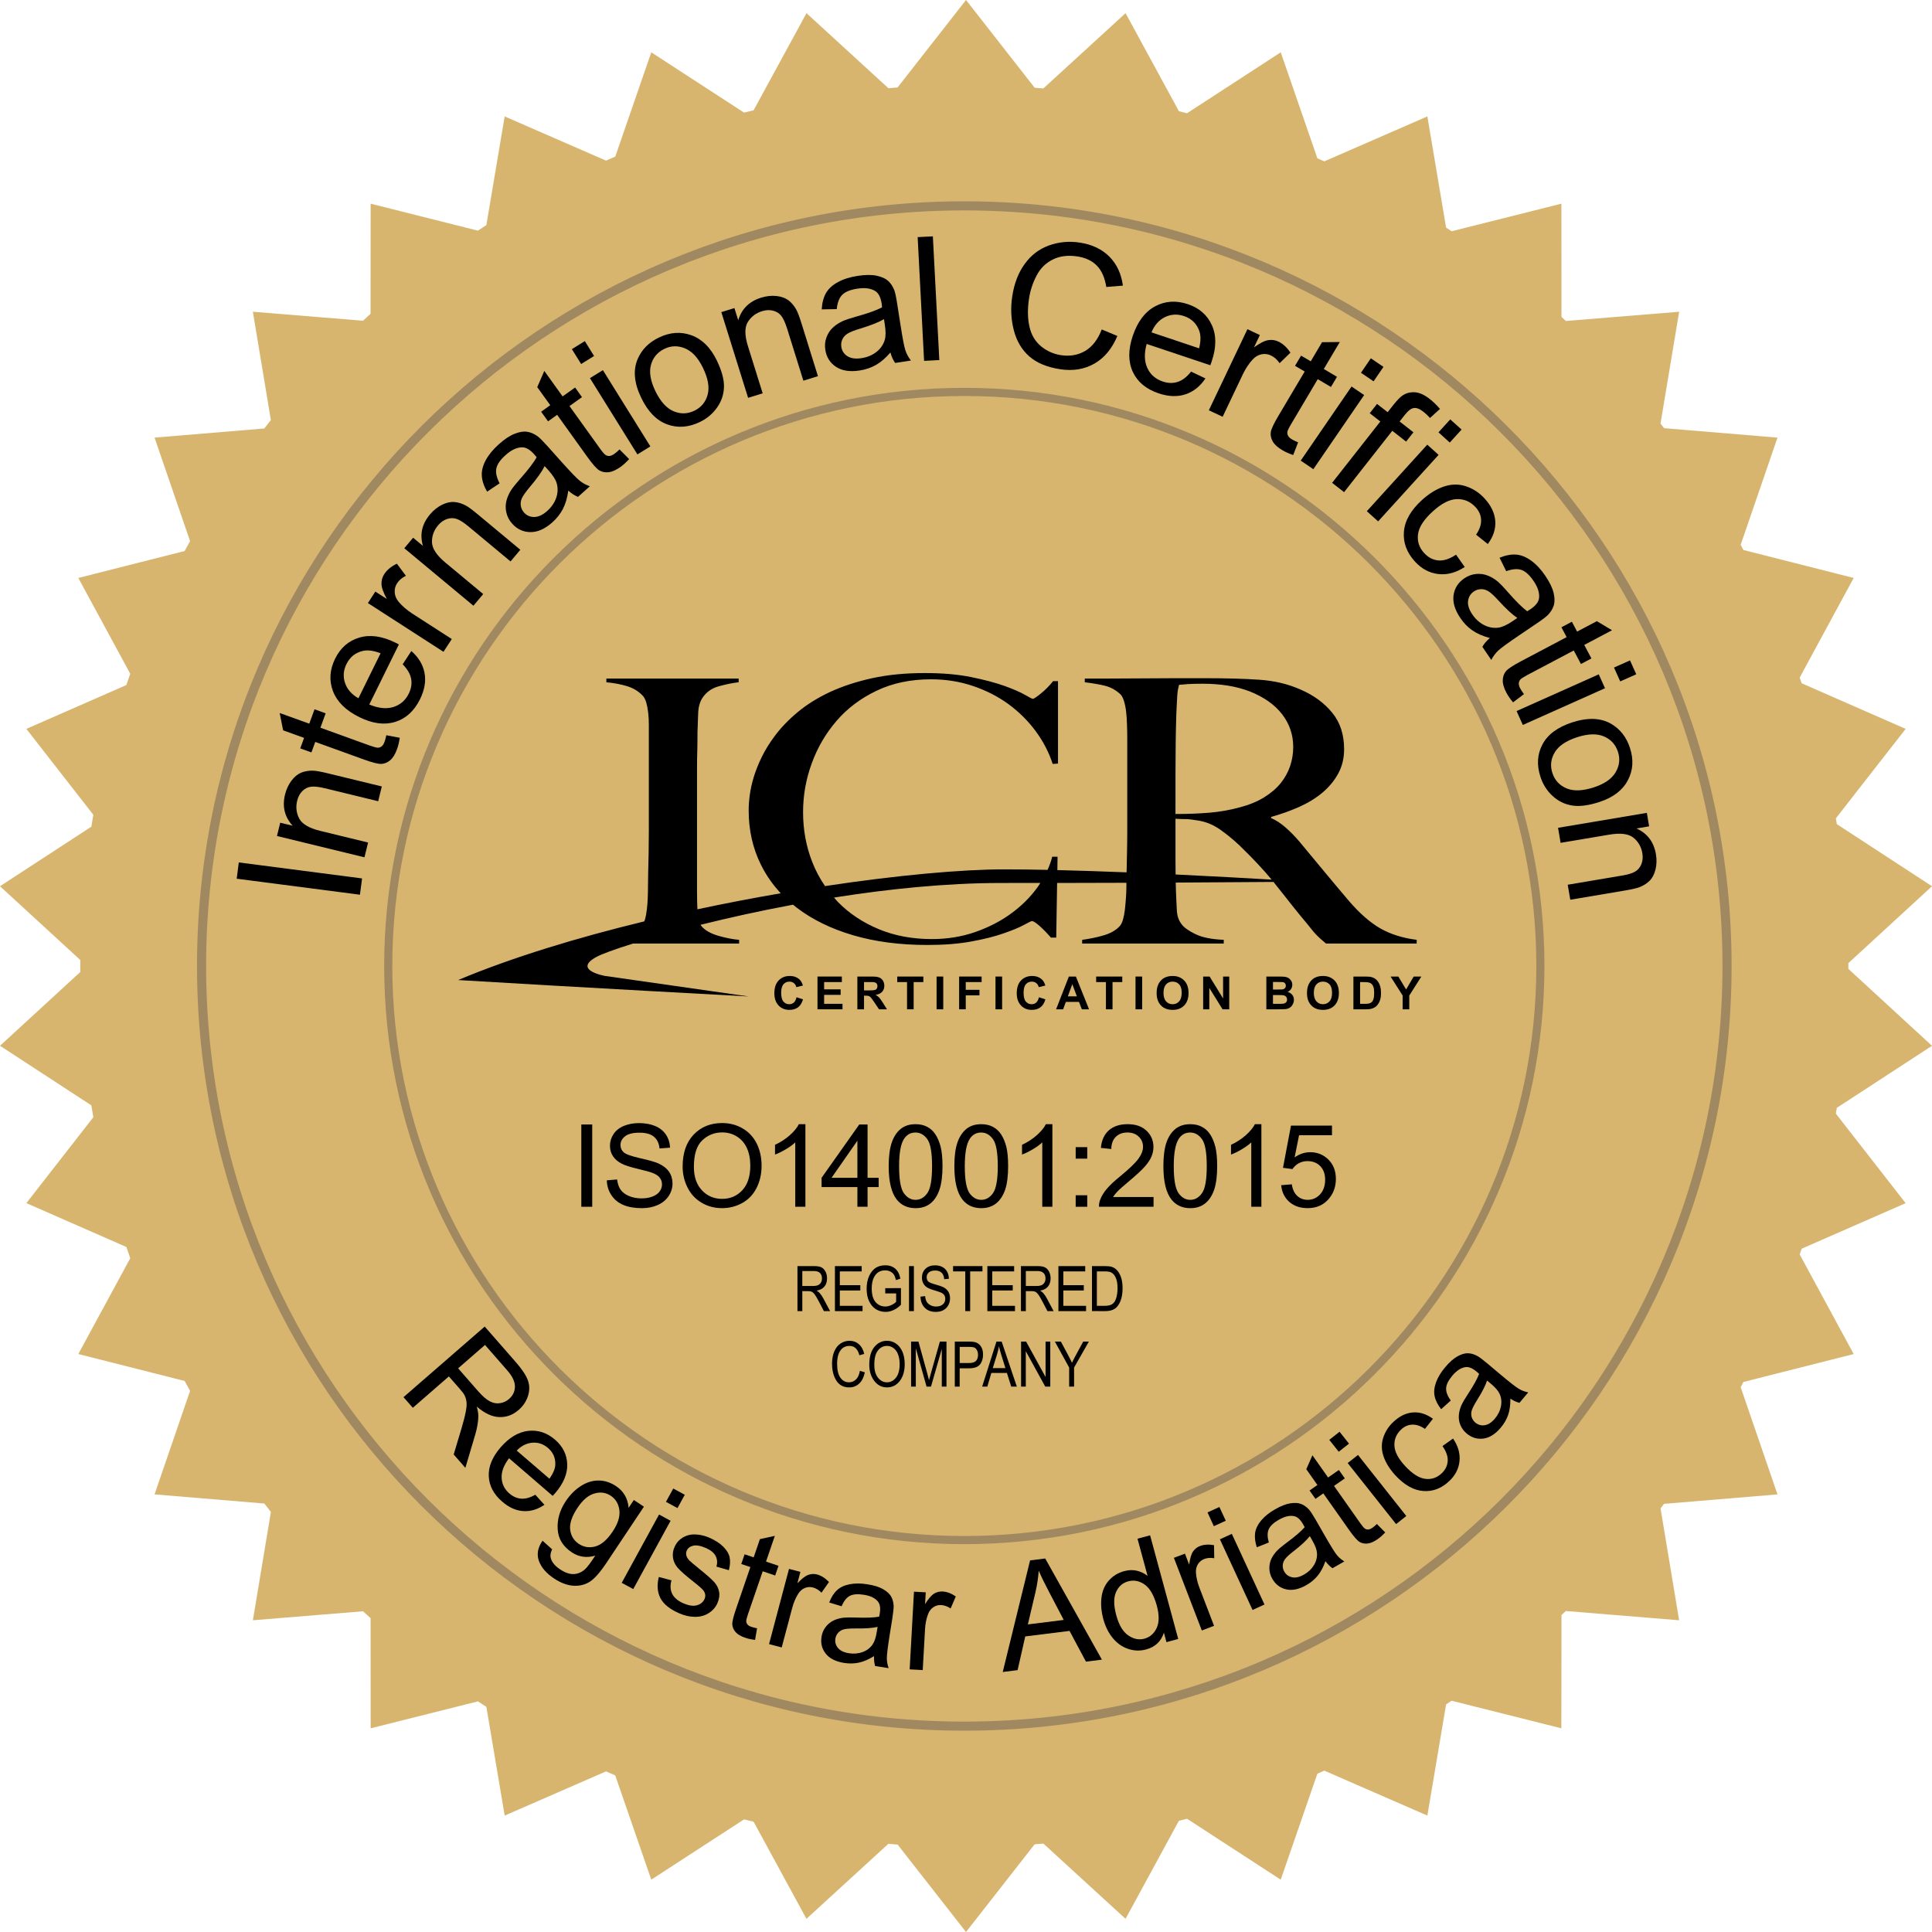
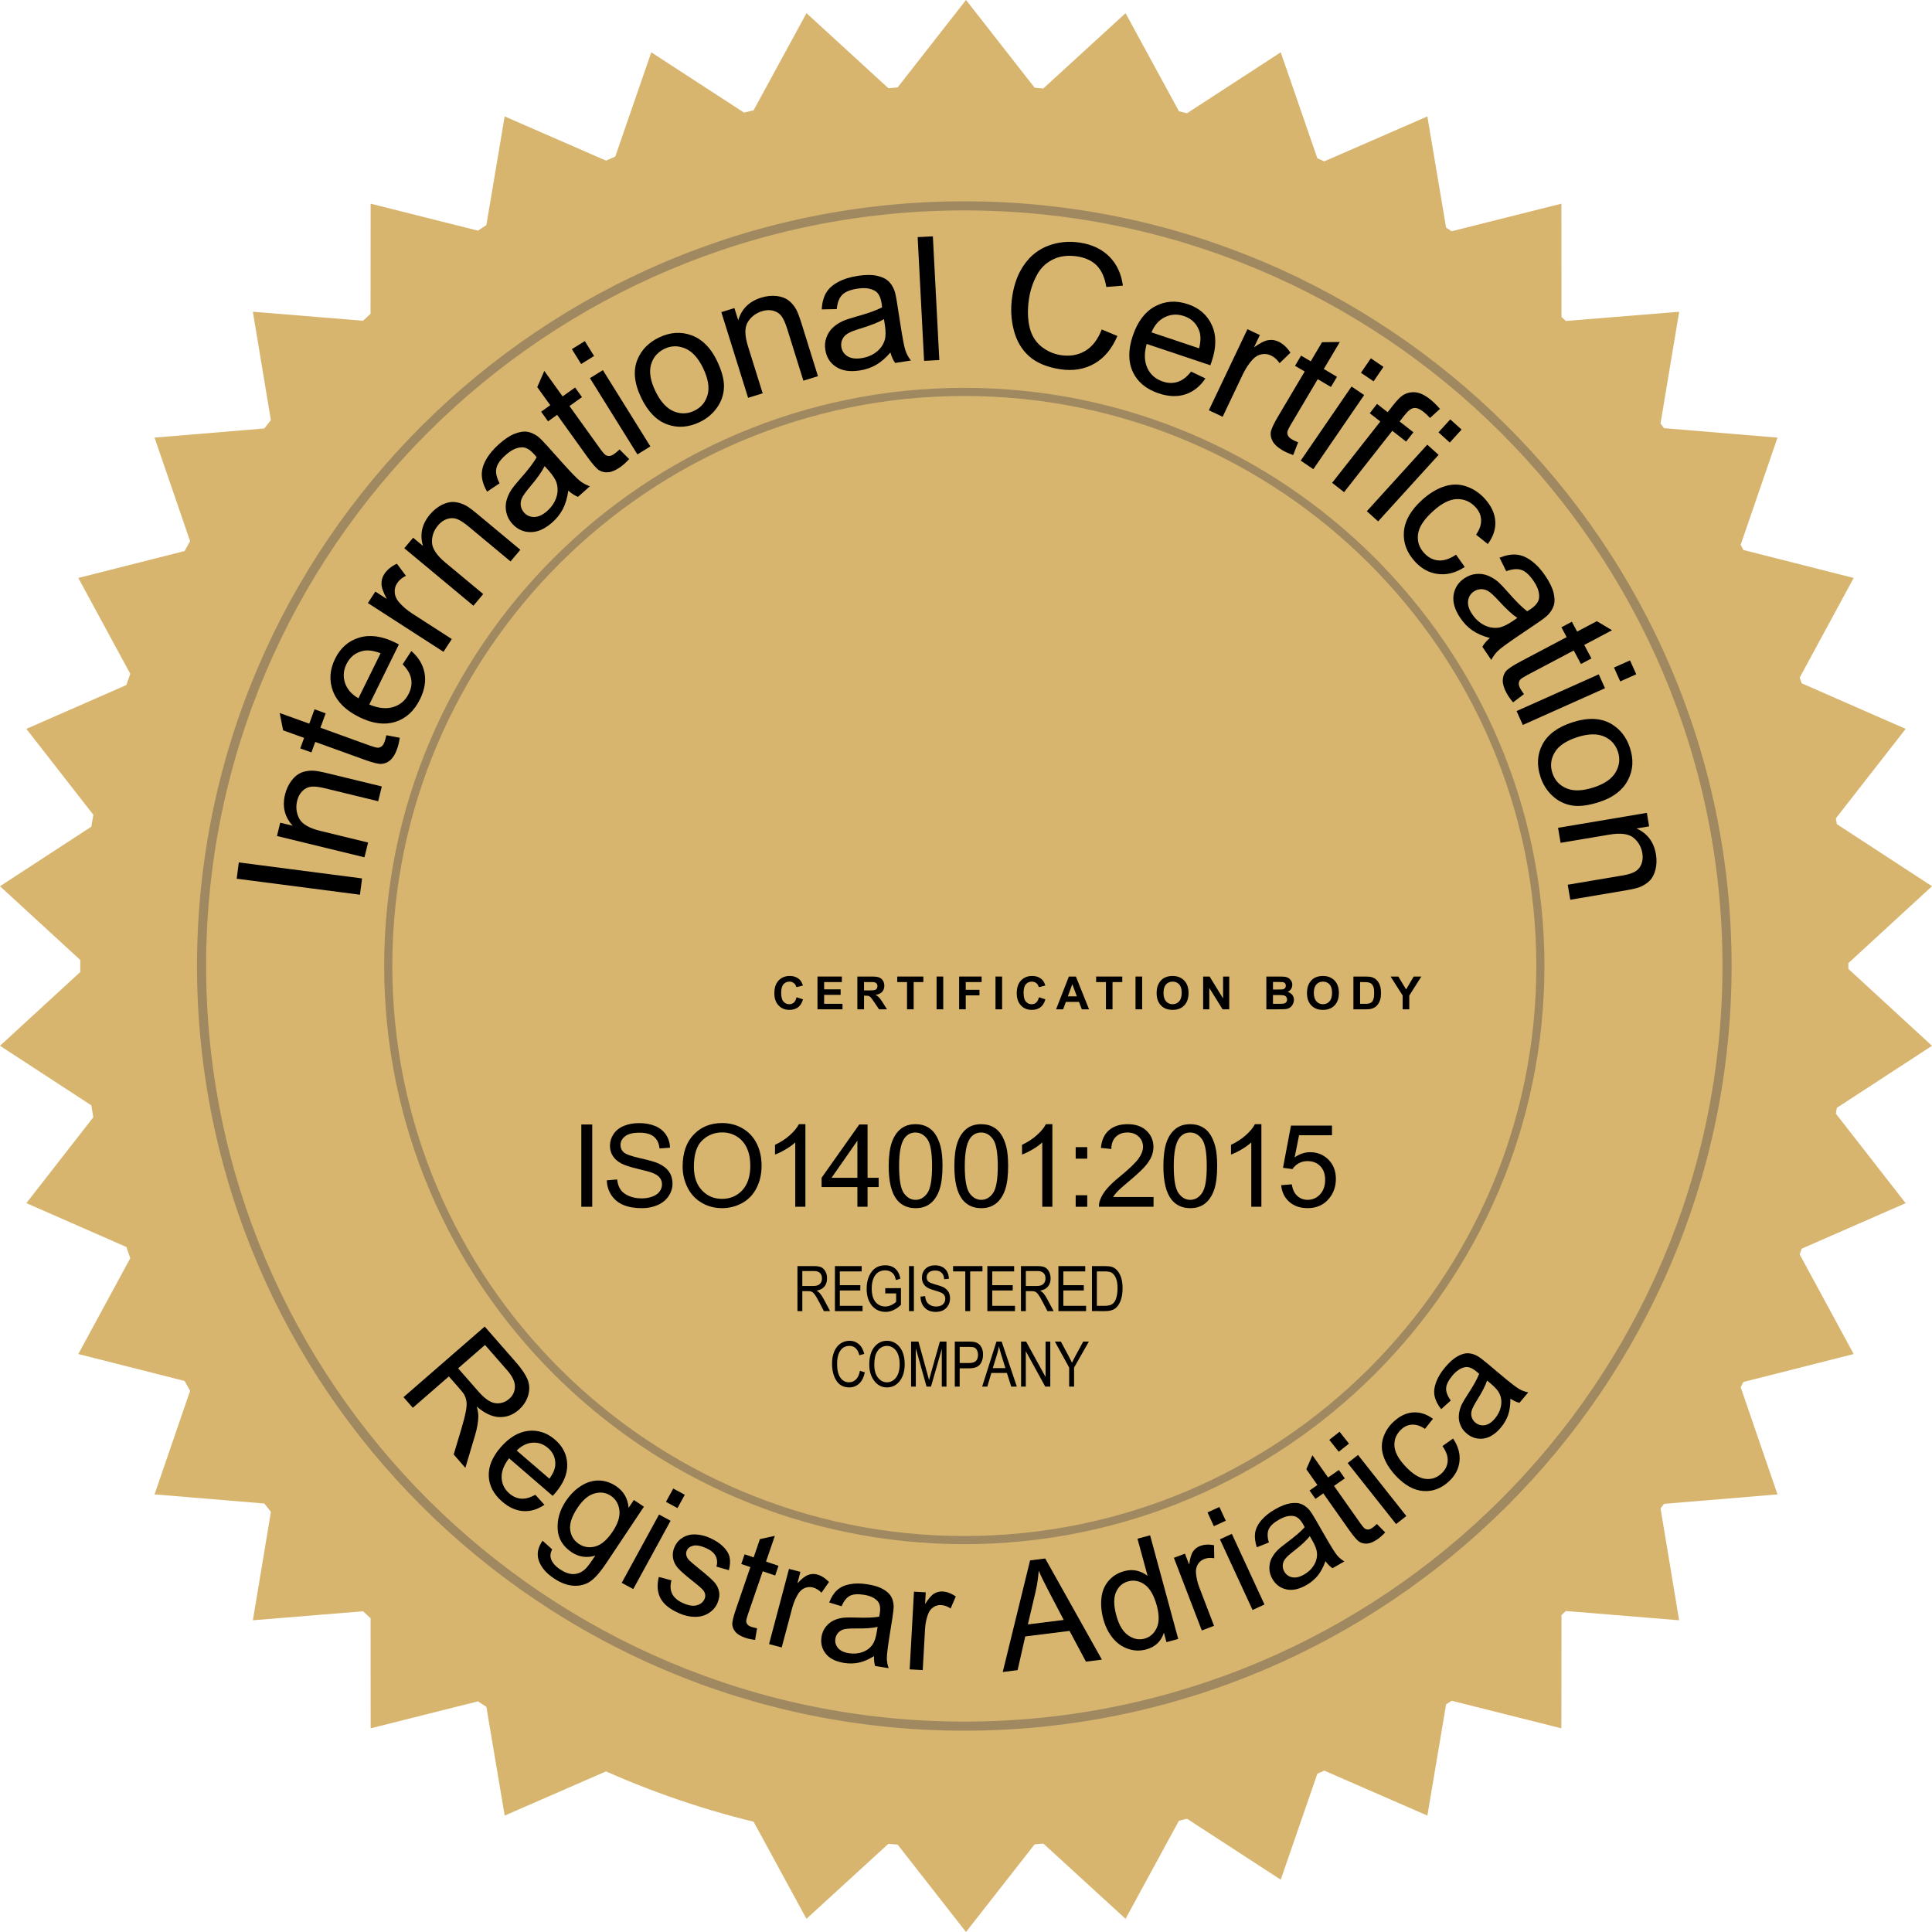
<svg xmlns="http://www.w3.org/2000/svg" version="1.1" id="Layer_1" x="0px" y="0px" width="200px" height="200px" viewBox="0 0 200 200" enable-background="new 0 0 200 200" xml:space="preserve">
  <g>
    <path fill="#D7B56E" d="M200,108.261l-8.661-7.966c0-0.097,0.004-0.197,0.004-0.294c0-0.101-0.004-0.199-0.004-0.296L200,91.743   l-9.852-6.428c-0.032-0.199-0.064-0.399-0.101-0.601l7.227-9.26l-10.764-4.721c-0.068-0.197-0.141-0.389-0.209-0.586l5.591-10.317   l-11.411-2.894c-0.098-0.176-0.191-0.358-0.288-0.537l3.812-11.095l-11.743-0.98c-0.122-0.157-0.24-0.318-0.366-0.477l1.931-11.576   l-11.728,0.956c-0.151-0.14-0.303-0.279-0.453-0.421l-0.011-11.722l-11.361,2.854c-0.194-0.127-0.385-0.252-0.575-0.378   l-1.938-11.509l-10.671,4.651c-0.237-0.104-0.478-0.21-0.715-0.313l-3.793-10.974l-9.704,6.309   c-0.276-0.072-0.558-0.139-0.834-0.208l-5.526-10.153l-8.514,7.797c-0.302-0.026-0.597-0.056-0.895-0.079L105.321,6.8L100.003,0   H100l0,0l-4.156,5.313l-2.927,3.739c-0.316,0.022-0.632,0.053-0.949,0.08l-8.481-7.769l-5.476,10.055   c-0.331,0.08-0.662,0.155-0.985,0.24l-9.606-6.242l-3.729,10.794c-0.32,0.136-0.64,0.274-0.957,0.417l-10.491-4.575l-1.895,11.251   c-0.295,0.188-0.586,0.382-0.877,0.573l-11.103-2.791l-0.011,11.397c-0.263,0.236-0.518,0.48-0.776,0.72l-11.405-0.931   l1.863,11.215c-0.223,0.286-0.45,0.576-0.676,0.868l-11.365,0.948l3.678,10.715c-0.19,0.341-0.377,0.683-0.564,1.024L8.107,59.829   l5.378,9.925c-0.133,0.389-0.273,0.771-0.406,1.161L2.729,75.453l6.932,8.894c-0.072,0.408-0.14,0.816-0.205,1.229L0,91.742   l8.316,7.642c0,0.205-0.011,0.41-0.011,0.617c0,0.204,0.011,0.412,0.011,0.616L0,108.258l9.456,6.168   c0.065,0.41,0.133,0.822,0.205,1.229l-6.932,8.892l10.351,4.54c0.133,0.389,0.273,0.771,0.406,1.161l-5.378,9.921l11.005,2.789   c0.187,0.345,0.377,0.687,0.564,1.025l-3.678,10.713l11.365,0.948c0.227,0.292,0.453,0.582,0.68,0.869l-1.866,11.217l11.405-0.932   c0.259,0.239,0.514,0.481,0.78,0.718l0.007,11.397l11.106-2.789c0.288,0.19,0.583,0.384,0.874,0.569l1.895,11.255l10.491-4.575   c11.343,5.032,23.898,7.835,37.093,7.835c13.263,0,25.875-2.83,37.265-7.912l10.667,4.652l1.938-11.511   c0.19-0.125,0.381-0.253,0.575-0.377l11.357,2.853l0.015-11.722c0.15-0.142,0.302-0.281,0.453-0.421l11.724,0.959l-1.923-11.581   c0.122-0.155,0.24-0.317,0.362-0.471l11.743-0.98l-3.812-11.101c0.097-0.179,0.19-0.358,0.288-0.537l11.411-2.89l-5.591-10.317   c0.068-0.199,0.141-0.389,0.209-0.588l10.761-4.715l-7.224-9.267c0.036-0.202,0.068-0.398,0.101-0.601L200,108.261z" />
    <g>
      <path fill="none" stroke="#A08960" stroke-width="0.528" stroke-miterlimit="10" d="M99.824,178.896    c-43.654,0-79.165-35.394-79.165-78.896c0-43.504,35.511-78.897,79.165-78.897c43.655,0,79.166,35.394,79.166,78.897    C178.989,143.503,143.479,178.896,99.824,178.896z M99.824,21.518c-43.424,0-78.751,35.209-78.751,78.483    c0,43.273,35.327,78.482,78.751,78.482s78.751-35.209,78.751-78.482C178.575,56.727,143.248,21.518,99.824,21.518z" />
    </g>
    <g>
      <path fill="none" stroke="#A08960" stroke-width="0.528" stroke-miterlimit="10" d="M99.824,159.586    c-32.969,0-59.79-26.73-59.79-59.585c0-32.858,26.821-59.588,59.79-59.588c32.965,0,59.791,26.729,59.791,59.588    C159.614,132.855,132.789,159.586,99.824,159.586z M99.824,40.728c-32.796,0-59.477,26.59-59.477,59.273    c0,32.682,26.681,59.271,59.477,59.271c32.8,0,59.481-26.59,59.481-59.271C159.305,67.317,132.624,40.728,99.824,40.728z" />
    </g>
    <g>
      <g>
        <polygon fill="#D7B56E" points="122.503,188.032 136.5,183.245 132.581,194.583    " />
      </g>
    </g>
    <g>
      <g>
        <polygon fill="#D7B56E" points="107.658,190.524 122.251,188.097 116.517,198.636    " />
      </g>
    </g>
    <g>
      <g>
        <polygon fill="#D7B56E" points="92.604,190.544 107.399,190.546 100,200    " />
      </g>
    </g>
    <g>
      <g>
        <polygon fill="#D7B56E" points="77.749,188.097 92.342,190.524 83.483,198.636    " />
      </g>
    </g>
    <g>
      <g>
-         <polygon fill="#D7B56E" points="63.5,183.245 77.497,188.035 67.419,194.582    " />
-       </g>
+         </g>
    </g>
    <g>
      <path d="M37.262,92.621l-12.76-1.657l0.219-1.686l12.76,1.657L37.262,92.621z" />
      <path d="M37.729,88.748l-9.056-2.205l0.334-1.376l1.291,0.312c-0.834-0.906-1.097-1.984-0.791-3.235    c0.137-0.543,0.356-1.02,0.665-1.428c0.306-0.405,0.647-0.685,1.024-0.839c0.371-0.146,0.788-0.215,1.248-0.196    c0.299,0.014,0.802,0.105,1.514,0.279l5.566,1.353l-0.374,1.53l-5.508-1.341c-0.625-0.152-1.107-0.206-1.445-0.161    c-0.341,0.039-0.64,0.19-0.898,0.451c-0.259,0.258-0.439,0.592-0.536,1c-0.158,0.65-0.09,1.263,0.208,1.835    c0.298,0.576,1.028,1.005,2.186,1.286l4.947,1.206L37.729,88.748z" />
      <path d="M39.991,76.112l1.391,0.262c-0.064,0.449-0.154,0.837-0.277,1.166c-0.19,0.538-0.431,0.921-0.708,1.157    c-0.28,0.235-0.579,0.362-0.899,0.382c-0.324,0.023-0.931-0.129-1.819-0.451l-5.044-1.824l-0.396,1.086l-1.158-0.416l0.399-1.087    l-2.171-0.783l-0.356-1.793l3.063,1.105l0.543-1.491l1.154,0.419l-0.543,1.489l5.123,1.853c0.428,0.15,0.708,0.224,0.849,0.217    c0.14-0.008,0.266-0.061,0.381-0.15c0.115-0.094,0.208-0.249,0.288-0.468C39.872,76.621,39.933,76.394,39.991,76.112z" />
      <path d="M41.684,68.766l0.899-1.372c0.741,0.648,1.197,1.4,1.362,2.254c0.166,0.854,0.011,1.764-0.463,2.733    c-0.604,1.22-1.457,2.001-2.56,2.347c-1.111,0.346-2.341,0.188-3.7-0.478c-1.409-0.69-2.322-1.586-2.747-2.687    c-0.421-1.104-0.349-2.229,0.219-3.382c0.55-1.114,1.377-1.84,2.492-2.174c1.104-0.334,2.354-0.166,3.732,0.511    c0.086,0.043,0.212,0.107,0.374,0.193l-3.063,6.219c0.945,0.399,1.78,0.481,2.495,0.258c0.719-0.226,1.251-0.689,1.593-1.385    c0.255-0.521,0.338-1.028,0.245-1.526C42.471,69.772,42.177,69.272,41.684,68.766z M37.104,72.284l2.294-4.658    c-0.733-0.281-1.348-0.36-1.848-0.24c-0.766,0.179-1.327,0.635-1.679,1.35c-0.324,0.652-0.374,1.302-0.155,1.961    C35.935,71.349,36.396,71.879,37.104,72.284z" />
      <path d="M45.909,67.476l-7.824-5.047l0.77-1.188l1.187,0.763c-0.356-0.661-0.543-1.179-0.55-1.548    c-0.011-0.372,0.083-0.709,0.284-1.021c0.288-0.444,0.726-0.806,1.309-1.081l0.935,1.25c-0.399,0.197-0.708,0.459-0.917,0.781    c-0.187,0.288-0.27,0.605-0.241,0.949c0.021,0.343,0.158,0.661,0.402,0.96c0.378,0.448,0.849,0.854,1.406,1.217l4.099,2.643    L45.909,67.476z" />
      <path d="M49.008,62.706l-7.155-5.953l0.913-1.089l1.018,0.848c-0.349-1.178-0.108-2.263,0.719-3.25    c0.363-0.432,0.773-0.762,1.226-0.994c0.46-0.231,0.888-0.332,1.291-0.3c0.399,0.028,0.802,0.151,1.208,0.369    c0.266,0.14,0.676,0.448,1.237,0.914l4.4,3.662l-1.014,1.207l-4.35-3.62c-0.497-0.412-0.903-0.672-1.23-0.783    c-0.32-0.107-0.658-0.104-1.003,0.012c-0.345,0.117-0.658,0.339-0.924,0.662c-0.435,0.514-0.64,1.096-0.626,1.741    c0.018,0.648,0.479,1.353,1.395,2.114l3.908,3.251L49.008,62.706z" />
      <path d="M58.83,50.789c-0.108,0.757-0.295,1.394-0.561,1.901c-0.266,0.514-0.633,0.977-1.093,1.387    c-0.766,0.679-1.517,1.014-2.262,1.007c-0.748-0.006-1.377-0.298-1.895-0.877c-0.306-0.34-0.503-0.72-0.597-1.136    c-0.101-0.419-0.097-0.823,0-1.222c0.101-0.389,0.27-0.771,0.503-1.134c0.18-0.269,0.475-0.638,0.892-1.111    c0.848-0.958,1.431-1.716,1.736-2.272c-0.137-0.165-0.227-0.27-0.266-0.314c-0.428-0.478-0.841-0.715-1.237-0.711    c-0.539,0-1.107,0.266-1.7,0.792c-0.554,0.492-0.877,0.955-0.967,1.385c-0.094,0.427,0.021,0.944,0.334,1.55l-1.294,0.865    c-0.334-0.584-0.518-1.134-0.546-1.649c-0.033-0.517,0.108-1.06,0.413-1.625c0.31-0.564,0.762-1.116,1.363-1.648    c0.59-0.529,1.136-0.887,1.629-1.077c0.5-0.193,0.927-0.262,1.291-0.204c0.363,0.054,0.726,0.215,1.086,0.473    c0.219,0.165,0.561,0.51,1.028,1.028l1.402,1.571c0.978,1.091,1.622,1.758,1.931,2.003c0.309,0.246,0.654,0.434,1.043,0.568    l-1.23,1.096C59.492,51.298,59.157,51.083,58.83,50.789z M56.382,48.251c-0.273,0.555-0.78,1.273-1.528,2.155    c-0.42,0.501-0.694,0.885-0.819,1.151c-0.123,0.268-0.162,0.528-0.123,0.794c0.043,0.264,0.155,0.5,0.334,0.706    c0.28,0.312,0.636,0.466,1.061,0.462s0.867-0.206,1.327-0.612c0.453-0.405,0.77-0.864,0.946-1.376    c0.176-0.513,0.19-1.015,0.05-1.504c-0.108-0.381-0.399-0.825-0.859-1.347L56.382,48.251z" />
      <path d="M64.133,46.525l0.996,1c-0.306,0.333-0.604,0.602-0.884,0.806c-0.471,0.334-0.884,0.517-1.248,0.552    c-0.359,0.04-0.683-0.026-0.96-0.191c-0.273-0.163-0.69-0.633-1.24-1.399l-3.121-4.35l-0.942,0.674l-0.715-0.996l0.942-0.674    l-1.345-1.87l0.73-1.679l1.895,2.637l1.294-0.919l0.712,0.996l-1.294,0.923l3.171,4.418c0.262,0.363,0.457,0.584,0.575,0.655    c0.119,0.072,0.251,0.103,0.399,0.092s0.316-0.086,0.507-0.222C63.749,46.875,63.925,46.726,64.133,46.525z" />
      <path d="M60.16,37.683l-0.96-1.541l1.341-0.831l0.957,1.541L60.16,37.683z M65.985,47.041l-4.915-7.896l1.341-0.828l4.915,7.894    L65.985,47.041z" />
      <path d="M66.395,41.214c-0.755-1.55-0.881-2.904-0.377-4.065c0.421-0.968,1.147-1.705,2.186-2.203    c1.154-0.56,2.276-0.638,3.376-0.238s1.97,1.265,2.617,2.591c0.521,1.076,0.773,2.001,0.748,2.774    c-0.025,0.771-0.263,1.48-0.715,2.117c-0.453,0.642-1.046,1.14-1.776,1.495c-1.176,0.565-2.308,0.646-3.397,0.243    C67.969,43.53,67.082,42.625,66.395,41.214z M67.854,40.506c0.525,1.071,1.146,1.76,1.873,2.067    c0.73,0.305,1.445,0.287,2.157-0.058c0.705-0.34,1.161-0.892,1.37-1.651c0.208-0.763,0.047-1.695-0.485-2.788    c-0.503-1.035-1.118-1.705-1.852-2.01c-0.73-0.305-1.445-0.29-2.146,0.051c-0.708,0.344-1.172,0.892-1.38,1.647    C67.178,38.522,67.336,39.435,67.854,40.506z" />
      <path d="M77.443,41.183l-2.772-8.871l1.355-0.42l0.396,1.262c0.349-1.179,1.144-1.96,2.376-2.342    c0.536-0.166,1.061-0.224,1.568-0.172c0.51,0.054,0.924,0.203,1.248,0.444c0.323,0.242,0.593,0.564,0.816,0.964    c0.144,0.264,0.324,0.74,0.543,1.437l1.701,5.456l-1.51,0.466L81.48,34.01c-0.194-0.612-0.396-1.05-0.607-1.318    c-0.212-0.267-0.496-0.442-0.849-0.532c-0.356-0.09-0.737-0.071-1.136,0.054c-0.644,0.199-1.136,0.575-1.478,1.127    c-0.338,0.552-0.331,1.394,0.029,2.53l1.514,4.846L77.443,41.183z" />
      <path d="M92.177,36.489c-0.5,0.58-1.007,1.013-1.51,1.297c-0.5,0.281-1.061,0.474-1.672,0.566    c-1.014,0.157-1.83,0.032-2.452-0.378c-0.622-0.408-0.989-0.998-1.107-1.765c-0.072-0.448-0.033-0.874,0.119-1.279    c0.144-0.401,0.367-0.742,0.665-1.018c0.298-0.276,0.647-0.505,1.046-0.685c0.291-0.127,0.744-0.275,1.348-0.447    c1.237-0.344,2.139-0.665,2.7-0.966c-0.025-0.214-0.043-0.35-0.05-0.407c-0.101-0.634-0.316-1.059-0.65-1.271    c-0.453-0.29-1.075-0.375-1.862-0.254c-0.734,0.114-1.255,0.325-1.564,0.637c-0.313,0.311-0.5,0.803-0.568,1.48l-1.557,0.028    c0.036-0.672,0.187-1.232,0.438-1.684c0.259-0.448,0.669-0.828,1.237-1.137c0.568-0.31,1.248-0.524,2.042-0.646    c0.784-0.123,1.438-0.129,1.959-0.02c0.521,0.109,0.917,0.285,1.19,0.528c0.273,0.244,0.492,0.571,0.654,0.985    c0.09,0.257,0.194,0.729,0.298,1.423l0.324,2.073c0.223,1.447,0.396,2.357,0.525,2.729c0.125,0.373,0.316,0.721,0.568,1.041    l-1.632,0.253C92.454,37.277,92.288,36.916,92.177,36.489z M91.508,33.035c-0.528,0.319-1.348,0.646-2.459,0.982    c-0.629,0.189-1.068,0.365-1.312,0.521c-0.251,0.156-0.431,0.356-0.539,0.601c-0.112,0.243-0.144,0.501-0.104,0.773    c0.065,0.414,0.277,0.736,0.633,0.964c0.363,0.227,0.845,0.294,1.449,0.201s1.118-0.305,1.546-0.642    c0.428-0.333,0.715-0.745,0.863-1.234c0.115-0.378,0.119-0.91,0.011-1.597L91.508,33.035z" />
      <path d="M95.661,37.356l-0.666-12.81l1.575-0.079l0.668,12.807L95.661,37.356z" />
      <path d="M114.051,34.104l1.621,0.677c-0.564,1.326-1.359,2.28-2.387,2.864c-1.028,0.586-2.204,0.778-3.527,0.579    c-1.374-0.209-2.441-0.655-3.218-1.341c-0.776-0.688-1.306-1.59-1.593-2.714c-0.291-1.123-0.342-2.291-0.158-3.498    c0.201-1.322,0.625-2.436,1.287-3.344c0.65-0.906,1.484-1.544,2.502-1.913c1.014-0.369,2.078-0.47,3.2-0.301    c1.272,0.193,2.294,0.679,3.066,1.455c0.77,0.777,1.233,1.776,1.398,2.999l-1.718,0.14c-0.155-0.968-0.482-1.704-0.979-2.211    c-0.496-0.505-1.172-0.82-2.021-0.951c-0.978-0.146-1.833-0.038-2.556,0.329c-0.733,0.369-1.291,0.927-1.672,1.676    c-0.389,0.745-0.647,1.536-0.773,2.371c-0.162,1.079-0.147,2.045,0.047,2.896c0.19,0.853,0.593,1.528,1.193,2.026    c0.604,0.496,1.295,0.808,2.071,0.924c0.941,0.142,1.783-0.009,2.523-0.449C113.091,35.871,113.658,35.135,114.051,34.104z" />
      <path d="M123.301,38.467l1.485,0.71c-0.547,0.817-1.233,1.365-2.061,1.641c-0.83,0.278-1.762,0.244-2.786-0.1    c-1.291-0.434-2.183-1.174-2.671-2.222c-0.485-1.047-0.489-2.286-0.008-3.718c0.496-1.479,1.27-2.503,2.309-3.063    c1.043-0.561,2.172-0.636,3.394-0.228c1.184,0.395,2.01,1.119,2.488,2.172c0.481,1.053,0.475,2.307-0.018,3.76    c-0.033,0.088-0.076,0.219-0.141,0.393l-6.59-2.207c-0.27,0.985-0.245,1.82,0.075,2.501c0.316,0.677,0.849,1.14,1.586,1.387    c0.546,0.187,1.067,0.2,1.553,0.039C122.402,39.376,122.866,39.019,123.301,38.467z M119.202,34.407l4.93,1.652    c0.187-0.763,0.187-1.383-0.004-1.858c-0.28-0.732-0.805-1.227-1.563-1.482c-0.69-0.231-1.342-0.192-1.963,0.105    C119.976,33.127,119.508,33.655,119.202,34.407z" />
      <path d="M125.139,42.473l3.994-8.395l1.287,0.609l-0.607,1.271c0.611-0.44,1.1-0.688,1.467-0.745    c0.37-0.061,0.719-0.011,1.057,0.146c0.479,0.227,0.896,0.611,1.248,1.15l-1.122,1.089c-0.252-0.372-0.554-0.641-0.902-0.802    c-0.31-0.149-0.637-0.187-0.975-0.118c-0.334,0.067-0.636,0.243-0.902,0.526c-0.398,0.43-0.74,0.946-1.028,1.548l-2.089,4.393    L125.139,42.473z" />
      <path d="M134.382,45.789l-0.511,1.315c-0.431-0.149-0.802-0.309-1.1-0.487c-0.496-0.289-0.831-0.59-1.011-0.908    c-0.18-0.315-0.251-0.631-0.212-0.952c0.04-0.318,0.302-0.887,0.787-1.7l2.726-4.599l-1-0.589l0.626-1.054l1,0.588l1.172-1.979    l1.837-0.019l-1.657,2.793l1.366,0.809l-0.626,1.051l-1.366-0.806l-2.771,4.676c-0.23,0.391-0.356,0.652-0.374,0.792    c-0.015,0.14,0.011,0.272,0.079,0.401s0.205,0.251,0.406,0.37C133.903,45.581,134.112,45.68,134.382,45.789z" />
      <path d="M134.651,47.683l5.26-7.671l1.306,0.885l-5.26,7.673L134.651,47.683z M140.886,38.589l1.024-1.498l1.306,0.89    l-1.024,1.495L140.886,38.589z" />
      <path d="M137.901,49.983l4.99-6.35l-1.096-0.856l0.755-0.964l1.1,0.856l0.611-0.777c0.389-0.491,0.716-0.822,0.996-0.996    c0.37-0.226,0.784-0.32,1.244-0.287c0.456,0.038,0.96,0.268,1.503,0.691c0.349,0.273,0.704,0.617,1.063,1.03l-1.035,0.939    c-0.223-0.251-0.449-0.464-0.68-0.644c-0.377-0.298-0.708-0.425-0.992-0.385c-0.284,0.037-0.593,0.277-0.941,0.717l-0.532,0.675    l1.431,1.118l-0.759,0.964l-1.431-1.118l-4.99,6.352L137.901,49.983z" />
      <path d="M141.493,52.919l6.256-6.888l1.173,1.057l-6.26,6.887L141.493,52.919z M148.91,44.755l1.22-1.341l1.172,1.055    l-1.223,1.344L148.91,44.755z" />
      <path d="M150.729,57.418l0.899,1.275c-0.906,0.595-1.819,0.841-2.736,0.73c-0.92-0.105-1.722-0.533-2.409-1.282    c-0.859-0.938-1.243-1.975-1.15-3.106c0.09-1.129,0.712-2.22,1.862-3.265c0.741-0.677,1.507-1.146,2.287-1.407    c0.783-0.262,1.542-0.268,2.283-0.021c0.736,0.247,1.377,0.666,1.916,1.257c0.683,0.746,1.054,1.527,1.111,2.344    c0.054,0.816-0.205,1.61-0.777,2.375l-1.211-0.969c0.362-0.53,0.539-1.037,0.518-1.521c-0.015-0.486-0.205-0.921-0.558-1.31    c-0.535-0.586-1.183-0.871-1.941-0.852c-0.755,0.019-1.589,0.439-2.499,1.271c-0.924,0.84-1.438,1.63-1.531,2.362    c-0.097,0.736,0.115,1.388,0.64,1.957c0.417,0.455,0.906,0.708,1.467,0.76C149.461,58.062,150.068,57.864,150.729,57.418z" />
      <path d="M154.225,66.05c-0.737-0.203-1.345-0.47-1.819-0.801c-0.475-0.332-0.885-0.755-1.229-1.269    c-0.575-0.844-0.809-1.632-0.705-2.367c0.108-0.734,0.479-1.316,1.126-1.752c0.377-0.254,0.78-0.404,1.211-0.444    c0.428-0.039,0.831,0.017,1.208,0.169c0.378,0.15,0.737,0.365,1.068,0.646c0.24,0.213,0.567,0.554,0.981,1.028    c0.841,0.966,1.521,1.64,2.031,2.019c0.184-0.118,0.299-0.193,0.349-0.224c0.532-0.358,0.823-0.736,0.874-1.13    c0.068-0.53-0.119-1.129-0.564-1.783c-0.417-0.614-0.834-0.994-1.248-1.14c-0.413-0.145-0.941-0.104-1.585,0.126l-0.69-1.393    c0.625-0.254,1.197-0.361,1.715-0.323c0.514,0.037,1.035,0.247,1.557,0.625c0.524,0.379,1.014,0.899,1.46,1.562    c0.445,0.656,0.733,1.243,0.859,1.756c0.122,0.518,0.133,0.949,0.028,1.301s-0.31,0.688-0.614,1.009    c-0.194,0.191-0.579,0.489-1.162,0.878l-1.743,1.179c-1.216,0.82-1.967,1.367-2.251,1.64c-0.284,0.271-0.518,0.595-0.705,0.954    l-0.924-1.359C153.631,66.639,153.89,66.336,154.225,66.05z M157.072,63.97c-0.515-0.343-1.161-0.94-1.941-1.794    c-0.439-0.483-0.788-0.804-1.036-0.96c-0.244-0.154-0.503-0.232-0.772-0.226c-0.27,0.003-0.518,0.084-0.744,0.236    c-0.349,0.236-0.551,0.562-0.604,0.985c-0.054,0.421,0.094,0.882,0.438,1.391c0.342,0.502,0.755,0.874,1.24,1.115    c0.486,0.242,0.982,0.326,1.492,0.254c0.389-0.062,0.874-0.287,1.449-0.675L157.072,63.97z" />
      <path d="M157.759,71.855l-1.129,0.853c-0.288-0.347-0.518-0.677-0.684-0.986c-0.266-0.505-0.396-0.938-0.381-1.301    c0.011-0.362,0.119-0.67,0.316-0.923c0.201-0.249,0.723-0.597,1.561-1.041l4.735-2.502l-0.54-1.02l1.082-0.573l0.543,1.02    l2.043-1.079l1.57,0.94L164,66.765l0.744,1.398l-1.086,0.573l-0.744-1.398l-4.817,2.545c-0.396,0.212-0.64,0.37-0.727,0.48    c-0.086,0.107-0.133,0.233-0.144,0.382c-0.007,0.146,0.039,0.32,0.151,0.528C157.46,71.426,157.586,71.621,157.759,71.855z" />
      <path d="M156.996,73.609l8.507-3.801l0.647,1.437l-8.507,3.802L156.996,73.609z M167.081,69.104l1.657-0.74l0.647,1.437    l-1.661,0.738L167.081,69.104z" />
      <path d="M162.734,74.787c1.644-0.537,3.006-0.482,4.099,0.17c0.902,0.545,1.539,1.361,1.895,2.454    c0.403,1.215,0.331,2.336-0.215,3.366c-0.543,1.032-1.518,1.777-2.927,2.238c-1.14,0.374-2.093,0.498-2.858,0.368    c-0.766-0.127-1.438-0.458-2.01-0.99c-0.575-0.53-0.992-1.184-1.244-1.953c-0.41-1.235-0.342-2.364,0.205-3.388    C160.222,76.032,161.242,75.275,162.734,74.787z M163.245,76.322c-1.136,0.374-1.905,0.894-2.305,1.574    c-0.402,0.678-0.481,1.393-0.233,2.138c0.244,0.743,0.733,1.271,1.46,1.576c0.729,0.311,1.675,0.272,2.836-0.107    c1.097-0.36,1.849-0.878,2.247-1.559c0.399-0.681,0.482-1.391,0.237-2.128c-0.248-0.749-0.733-1.277-1.456-1.586    C165.306,75.925,164.378,75.953,163.245,76.322z" />
      <path d="M161.289,85.695l9.193-1.548l0.233,1.394l-1.305,0.223c1.122,0.505,1.794,1.39,2.01,2.66    c0.094,0.552,0.079,1.079-0.04,1.574c-0.122,0.495-0.323,0.888-0.607,1.171c-0.284,0.284-0.64,0.508-1.067,0.677    c-0.28,0.105-0.78,0.221-1.503,0.342l-5.648,0.953l-0.266-1.553l5.591-0.944c0.636-0.105,1.1-0.244,1.391-0.421    c0.295-0.17,0.511-0.43,0.647-0.769c0.133-0.339,0.165-0.713,0.097-1.131c-0.111-0.661-0.42-1.194-0.924-1.606    c-0.503-0.407-1.341-0.513-2.517-0.312l-5.022,0.846L161.289,85.695z" />
    </g>
    <g>
      <path d="M41.771,144.633l8.406-7.307l3.221,3.68c0.647,0.741,1.061,1.369,1.248,1.886c0.187,0.518,0.191,1.059,0.011,1.619    c-0.18,0.561-0.503,1.042-0.967,1.446c-0.597,0.518-1.266,0.765-2.01,0.739c-0.741-0.027-1.518-0.39-2.323-1.088    c0.111,0.411,0.166,0.755,0.162,1.025c-0.018,0.579-0.125,1.207-0.323,1.883l-1.021,3.435l-1.208-1.385l0.784-2.617    c0.226-0.758,0.381-1.36,0.463-1.801c0.086-0.44,0.115-0.79,0.076-1.046c-0.036-0.255-0.108-0.489-0.216-0.696    c-0.079-0.147-0.244-0.362-0.492-0.647l-1.115-1.272l-3.732,3.246L41.771,144.633z M47.426,141.647l2.067,2.365    c0.442,0.502,0.837,0.85,1.19,1.039c0.353,0.193,0.708,0.262,1.068,0.206c0.359-0.052,0.676-0.197,0.945-0.436    c0.399-0.344,0.604-0.771,0.608-1.279c0.007-0.507-0.259-1.069-0.798-1.684l-2.297-2.629L47.426,141.647z" />
      <path d="M55.415,154.733l0.945,1.044c-0.708,0.48-1.438,0.699-2.189,0.65c-0.751-0.047-1.478-0.37-2.179-0.974    c-0.888-0.765-1.352-1.644-1.395-2.642c-0.043-0.994,0.367-1.986,1.223-2.979c0.892-1.024,1.844-1.592,2.858-1.709    c1.014-0.112,1.941,0.19,2.779,0.912c0.809,0.699,1.229,1.545,1.262,2.542c0.032,0.995-0.388,1.996-1.258,3.005    c-0.054,0.061-0.133,0.15-0.248,0.271l-4.516-3.894c-0.539,0.704-0.798,1.377-0.766,2.022c0.025,0.649,0.295,1.19,0.802,1.626    c0.377,0.323,0.784,0.503,1.223,0.532C54.394,155.173,54.879,155.038,55.415,154.733z M53.491,150.161l3.383,2.913    c0.399-0.554,0.604-1.046,0.611-1.485c0.018-0.68-0.23-1.242-0.755-1.694c-0.475-0.404-1.003-0.59-1.6-0.549    C54.53,149.39,53.987,149.66,53.491,150.161z" />
      <path d="M56.166,159.493l0.989,0.891c-0.18,0.374-0.219,0.702-0.112,1.002c0.141,0.395,0.45,0.754,0.938,1.074    c0.521,0.346,0.996,0.509,1.42,0.487c0.428-0.021,0.816-0.188,1.168-0.505c0.212-0.189,0.564-0.658,1.053-1.403    c-0.884,0.26-1.693,0.147-2.43-0.342c-0.917-0.609-1.41-1.41-1.463-2.407c-0.058-0.999,0.219-1.962,0.841-2.892    c0.428-0.641,0.935-1.158,1.528-1.547c0.586-0.385,1.201-0.584,1.833-0.59c0.637-0.003,1.248,0.191,1.837,0.579    c0.784,0.521,1.226,1.271,1.305,2.248l0.543-0.81l1.042,0.692l-3.865,5.796c-0.698,1.048-1.298,1.717-1.798,2.011    c-0.503,0.299-1.068,0.423-1.697,0.371c-0.626-0.054-1.273-0.301-1.942-0.745c-0.794-0.526-1.319-1.13-1.567-1.813    C55.541,160.905,55.666,160.208,56.166,159.493z M59.787,156.084c-0.586,0.879-0.841,1.638-0.762,2.271s0.377,1.122,0.898,1.469    c0.521,0.345,1.089,0.431,1.711,0.262c0.619-0.168,1.219-0.684,1.787-1.54c0.55-0.82,0.78-1.561,0.697-2.218    c-0.086-0.658-0.385-1.152-0.895-1.489c-0.5-0.333-1.064-0.414-1.69-0.234C60.908,154.781,60.326,155.274,59.787,156.084z" />
      <path d="M64.36,163.854l3.865-7.072l1.194,0.648l-3.865,7.069L64.36,163.854z M68.94,155.47l0.755-1.378l1.193,0.646l-0.755,1.38    L68.94,155.47z" />
      <path d="M68.199,163.248l1.312,0.346c-0.147,0.526-0.126,0.988,0.072,1.393c0.198,0.403,0.579,0.731,1.147,0.977    c0.568,0.252,1.043,0.322,1.42,0.211c0.381-0.109,0.64-0.324,0.78-0.64c0.126-0.281,0.101-0.556-0.068-0.826    c-0.123-0.188-0.482-0.512-1.083-0.98c-0.805-0.635-1.348-1.111-1.625-1.436c-0.277-0.326-0.438-0.676-0.489-1.054    c-0.047-0.38,0.003-0.747,0.169-1.107c0.144-0.33,0.356-0.603,0.625-0.813c0.277-0.213,0.583-0.356,0.92-0.428    c0.259-0.058,0.572-0.062,0.953-0.016c0.374,0.046,0.759,0.157,1.136,0.322c0.579,0.256,1.042,0.559,1.406,0.917    c0.359,0.361,0.579,0.726,0.658,1.104c0.079,0.374,0.054,0.815-0.079,1.328l-1.287-0.37c0.115-0.405,0.086-0.771-0.083-1.1    s-0.5-0.599-0.978-0.813c-0.572-0.25-1.021-0.333-1.348-0.252c-0.327,0.078-0.546,0.247-0.662,0.503    c-0.072,0.161-0.083,0.328-0.043,0.502c0.043,0.183,0.151,0.363,0.331,0.542c0.104,0.103,0.421,0.373,0.953,0.807    c0.773,0.621,1.301,1.086,1.582,1.389c0.277,0.302,0.453,0.641,0.521,1.014c0.072,0.375,0.011,0.773-0.176,1.199    c-0.183,0.417-0.478,0.755-0.884,1.014c-0.403,0.265-0.881,0.395-1.424,0.395c-0.539,0-1.104-0.126-1.679-0.383    c-0.949-0.418-1.585-0.937-1.909-1.554C68.048,164.821,67.991,164.09,68.199,163.248z" />
      <path d="M78.371,168.559l-0.205,1.201c-0.385-0.044-0.723-0.115-1.006-0.215c-0.468-0.157-0.806-0.356-1.01-0.589    c-0.205-0.238-0.32-0.496-0.342-0.772c-0.021-0.275,0.101-0.802,0.367-1.575l1.503-4.387l-0.942-0.318l0.345-1.003l0.938,0.317    l0.647-1.888l1.546-0.339l-0.913,2.663l1.291,0.438l-0.345,1.005l-1.287-0.44l-1.532,4.457c-0.125,0.365-0.183,0.611-0.176,0.732    c0.011,0.119,0.057,0.229,0.136,0.326c0.079,0.1,0.216,0.179,0.407,0.242C77.936,168.465,78.13,168.512,78.371,168.559z" />
      <path d="M79.611,170.197l2.067-7.786l1.179,0.312l-0.309,1.181c0.446-0.475,0.82-0.763,1.122-0.871    c0.302-0.111,0.608-0.125,0.91-0.045c0.442,0.119,0.852,0.379,1.237,0.779l-0.776,1.109c-0.27-0.279-0.568-0.455-0.885-0.541    c-0.288-0.073-0.568-0.056-0.841,0.055c-0.277,0.113-0.503,0.312-0.683,0.596c-0.27,0.43-0.478,0.924-0.625,1.479l-1.085,4.078    L79.611,170.197z" />
      <path d="M90.479,171.441c-0.564,0.351-1.085,0.571-1.571,0.675c-0.489,0.103-0.996,0.113-1.521,0.03    c-0.87-0.137-1.503-0.454-1.906-0.957c-0.396-0.497-0.542-1.08-0.438-1.744c0.061-0.391,0.205-0.733,0.432-1.025    c0.227-0.295,0.5-0.518,0.819-0.669c0.313-0.149,0.655-0.243,1.032-0.288c0.277-0.029,0.683-0.034,1.222-0.015    c1.104,0.038,1.924,0.011,2.463-0.092c0.032-0.181,0.058-0.299,0.065-0.35c0.086-0.548,0.021-0.957-0.198-1.219    c-0.292-0.361-0.777-0.593-1.453-0.696c-0.629-0.101-1.115-0.061-1.453,0.112c-0.334,0.177-0.618,0.535-0.849,1.076l-1.283-0.388    c0.208-0.545,0.478-0.97,0.805-1.271c0.327-0.307,0.762-0.512,1.309-0.618c0.55-0.107,1.162-0.107,1.837,0.004    c0.676,0.103,1.215,0.271,1.611,0.494c0.396,0.227,0.672,0.478,0.837,0.75c0.158,0.272,0.248,0.604,0.273,0.982    c0.007,0.238-0.04,0.657-0.129,1.255l-0.288,1.798c-0.198,1.254-0.295,2.048-0.288,2.39c0.007,0.343,0.064,0.677,0.187,1.012    l-1.402-0.222C90.505,172.163,90.461,171.824,90.479,171.441z M90.85,168.415c-0.521,0.124-1.28,0.176-2.272,0.163    c-0.561-0.005-0.967,0.025-1.215,0.088c-0.241,0.062-0.442,0.183-0.593,0.354c-0.158,0.172-0.251,0.377-0.291,0.609    c-0.054,0.362,0.032,0.681,0.262,0.962c0.237,0.285,0.611,0.466,1.136,0.551c0.514,0.078,0.993,0.037,1.427-0.126    c0.442-0.161,0.788-0.43,1.036-0.794c0.19-0.283,0.338-0.719,0.428-1.315L90.85,168.415z" />
      <path d="M94.168,172.812l0.446-8.042l1.219,0.068l-0.068,1.218c0.345-0.554,0.651-0.911,0.924-1.08    c0.273-0.168,0.568-0.242,0.885-0.225c0.457,0.023,0.913,0.197,1.37,0.515l-0.536,1.24c-0.324-0.215-0.647-0.332-0.978-0.35    c-0.298-0.019-0.568,0.058-0.816,0.226c-0.241,0.165-0.424,0.401-0.543,0.719c-0.18,0.475-0.284,1.001-0.313,1.574l-0.237,4.211    L94.168,172.812z" />
      <path d="M103.804,173.084l2.83-11.554l1.567-0.195l5.867,10.47l-1.65,0.208l-1.7-3.182l-4.584,0.571l-0.791,3.488L103.804,173.084    z M106.403,168.159l3.714-0.464l-1.524-2.91c-0.464-0.885-0.823-1.611-1.064-2.19c-0.054,0.726-0.161,1.449-0.327,2.18    L106.403,168.159z" />
      <path d="M120.752,169.995l-0.266-0.981c-0.284,0.902-0.899,1.483-1.849,1.739c-0.614,0.164-1.229,0.148-1.837-0.056    c-0.611-0.2-1.14-0.567-1.589-1.105c-0.449-0.537-0.784-1.204-1-1.997c-0.208-0.775-0.27-1.515-0.187-2.216    s0.342-1.289,0.762-1.765c0.425-0.477,0.953-0.799,1.59-0.97c0.464-0.127,0.905-0.142,1.322-0.041    c0.418,0.1,0.784,0.279,1.101,0.534l-1.046-3.851l1.305-0.352l2.912,10.73L120.752,169.995z M115.561,167.232    c0.27,0.993,0.68,1.681,1.233,2.062c0.55,0.38,1.107,0.496,1.675,0.342c0.572-0.156,0.992-0.521,1.266-1.1    s0.277-1.351,0.019-2.318c-0.295-1.063-0.709-1.79-1.248-2.177c-0.543-0.387-1.114-0.502-1.711-0.342    c-0.583,0.159-1.003,0.528-1.263,1.112C115.272,165.395,115.28,166.202,115.561,167.232z" />
      <path d="M124.412,168.788l-2.891-7.523l1.144-0.431l0.438,1.138c0.083-0.646,0.22-1.101,0.399-1.362    c0.183-0.264,0.42-0.455,0.715-0.563c0.428-0.164,0.917-0.194,1.46-0.089l0.021,1.35c-0.385-0.063-0.727-0.042-1.035,0.08    c-0.277,0.105-0.496,0.281-0.654,0.536c-0.155,0.251-0.224,0.543-0.205,0.876c0.036,0.507,0.154,1.029,0.363,1.567l1.51,3.937    L124.412,168.788z" />
      <path d="M125.656,157.992l-0.654-1.426l1.229-0.564l0.661,1.424L125.656,157.992z M129.665,166.663l-3.38-7.314l1.233-0.566    l3.38,7.314L129.665,166.663z" />
      <path d="M137.212,161.611c-0.224,0.621-0.493,1.126-0.81,1.51c-0.316,0.383-0.704,0.706-1.165,0.969    c-0.766,0.436-1.459,0.582-2.081,0.441c-0.63-0.141-1.107-0.503-1.442-1.086c-0.197-0.34-0.302-0.698-0.309-1.071    c-0.008-0.369,0.064-0.715,0.216-1.028c0.158-0.312,0.363-0.604,0.629-0.869c0.194-0.194,0.511-0.452,0.942-0.775    c0.888-0.657,1.51-1.195,1.869-1.607c-0.09-0.162-0.147-0.271-0.173-0.315c-0.276-0.481-0.582-0.758-0.92-0.829    c-0.453-0.093-0.979,0.028-1.571,0.367c-0.554,0.313-0.906,0.646-1.061,0.993c-0.151,0.343-0.147,0.801,0.011,1.368l-1.244,0.496    c-0.176-0.554-0.237-1.05-0.173-1.494c0.068-0.44,0.28-0.872,0.637-1.295c0.359-0.425,0.838-0.806,1.438-1.148    c0.593-0.339,1.114-0.543,1.567-0.614c0.449-0.07,0.823-0.051,1.121,0.066c0.295,0.112,0.572,0.313,0.831,0.597    c0.15,0.177,0.381,0.532,0.687,1.057l0.906,1.578c0.633,1.104,1.057,1.786,1.272,2.051c0.216,0.264,0.479,0.486,0.78,0.667    l-1.229,0.702C137.679,162.164,137.435,161.923,137.212,161.611z M135.594,159.022c-0.331,0.421-0.881,0.935-1.665,1.546    c-0.449,0.344-0.744,0.62-0.895,0.822c-0.151,0.2-0.23,0.417-0.245,0.65c-0.011,0.231,0.043,0.448,0.162,0.655    c0.18,0.313,0.449,0.509,0.809,0.584c0.359,0.077,0.766-0.016,1.227-0.277c0.453-0.256,0.798-0.588,1.039-0.99    c0.237-0.401,0.341-0.82,0.306-1.262c-0.025-0.341-0.188-0.771-0.489-1.293L135.594,159.022z" />
      <path d="M142.536,157.763l0.859,0.874c-0.267,0.283-0.525,0.515-0.773,0.688c-0.398,0.279-0.762,0.436-1.071,0.463    c-0.312,0.027-0.59-0.033-0.827-0.179c-0.233-0.146-0.589-0.553-1.063-1.224l-2.672-3.79l-0.812,0.567l-0.614-0.866l0.815-0.568    l-1.15-1.635l0.633-1.445l1.622,2.302l1.118-0.779l0.614,0.871l-1.118,0.779l2.715,3.855c0.223,0.317,0.385,0.507,0.492,0.571    c0.101,0.063,0.216,0.094,0.342,0.085c0.126-0.008,0.27-0.07,0.438-0.186C142.205,158.061,142.356,157.933,142.536,157.763z" />
      <path d="M138.585,150.283l-0.978-1.232l1.063-0.837l0.979,1.231L138.585,150.283z M144.521,157.773l-5.008-6.318l1.067-0.838    l5.001,6.321L144.521,157.773z" />
      <path d="M149.324,149.695l1.097-0.777c0.528,0.776,0.748,1.561,0.665,2.352s-0.442,1.48-1.086,2.075    c-0.798,0.743-1.689,1.078-2.671,1.003c-0.982-0.076-1.928-0.604-2.852-1.591c-0.59-0.64-1.007-1.291-1.244-1.965    c-0.233-0.672-0.248-1.325-0.043-1.958c0.209-0.64,0.564-1.191,1.067-1.653c0.637-0.593,1.31-0.916,2.014-0.966    c0.708-0.053,1.398,0.168,2.067,0.655l-0.827,1.048c-0.46-0.312-0.898-0.456-1.322-0.44c-0.418,0.017-0.795,0.18-1.122,0.485    c-0.504,0.462-0.744,1.021-0.719,1.672c0.024,0.65,0.398,1.366,1.129,2.148c0.74,0.793,1.427,1.225,2.063,1.306    c0.636,0.083,1.197-0.106,1.683-0.554c0.392-0.364,0.604-0.786,0.64-1.269C149.903,150.785,149.72,150.26,149.324,149.695z" />
      <path d="M156.353,144.787c0.008,0.659-0.071,1.224-0.233,1.692c-0.165,0.466-0.417,0.907-0.762,1.312    c-0.564,0.67-1.165,1.048-1.802,1.131c-0.64,0.078-1.215-0.094-1.729-0.527c-0.302-0.253-0.521-0.554-0.657-0.9    c-0.137-0.344-0.184-0.692-0.147-1.04c0.032-0.348,0.129-0.69,0.28-1.033c0.118-0.247,0.323-0.599,0.622-1.05    c0.604-0.921,1.003-1.638,1.193-2.148c-0.141-0.124-0.227-0.202-0.266-0.236c-0.429-0.358-0.81-0.512-1.151-0.463    c-0.46,0.067-0.909,0.36-1.352,0.878c-0.41,0.49-0.625,0.922-0.647,1.298c-0.021,0.379,0.137,0.805,0.482,1.282l-0.996,0.896    c-0.359-0.459-0.586-0.907-0.676-1.348c-0.094-0.432-0.043-0.912,0.147-1.435c0.19-0.52,0.507-1.044,0.949-1.566    c0.442-0.523,0.862-0.894,1.262-1.116c0.399-0.224,0.755-0.33,1.075-0.326c0.316,0.006,0.646,0.096,0.981,0.28    c0.208,0.112,0.546,0.363,1.014,0.754l1.395,1.174c0.975,0.816,1.611,1.312,1.906,1.481c0.295,0.174,0.618,0.294,0.963,0.363    l-0.913,1.081C156.982,145.144,156.669,145,156.353,144.787z M153.94,142.913c-0.162,0.505-0.503,1.18-1.032,2.021    c-0.294,0.477-0.481,0.835-0.554,1.077c-0.068,0.239-0.071,0.475-0.003,0.694c0.068,0.221,0.197,0.409,0.377,0.562    c0.28,0.232,0.601,0.324,0.964,0.271c0.363-0.053,0.716-0.279,1.057-0.684c0.335-0.396,0.543-0.824,0.63-1.287    c0.086-0.454,0.039-0.889-0.145-1.287c-0.144-0.312-0.449-0.662-0.909-1.047L153.94,142.913z" />
    </g>
    <g>
      <path d="M82.458,103.236l0.668,0.213c-0.104,0.369-0.273,0.646-0.507,0.824c-0.241,0.181-0.543,0.269-0.913,0.269    c-0.446,0-0.82-0.15-1.111-0.46c-0.292-0.309-0.435-0.729-0.435-1.262c0-0.566,0.144-1.007,0.435-1.316    c0.298-0.313,0.679-0.472,1.158-0.472c0.417,0,0.755,0.126,1.018,0.367c0.151,0.146,0.27,0.354,0.345,0.624l-0.679,0.166    c-0.043-0.177-0.126-0.317-0.255-0.417c-0.126-0.104-0.28-0.154-0.46-0.154c-0.255,0-0.46,0.092-0.615,0.271    c-0.162,0.182-0.241,0.474-0.241,0.879c0,0.428,0.076,0.735,0.237,0.914c0.155,0.183,0.356,0.274,0.601,0.274    c0.183,0,0.341-0.056,0.471-0.172C82.308,103.666,82.401,103.487,82.458,103.236z" />
      <path d="M84.626,104.484v-3.393h2.524v0.573h-1.837v0.753h1.708v0.571h-1.708v0.926h1.902v0.569H84.626z" />
      <path d="M88.754,104.484v-3.393h1.449c0.367,0,0.629,0.028,0.795,0.092c0.165,0.061,0.298,0.17,0.399,0.324    c0.097,0.155,0.147,0.335,0.147,0.535c0,0.254-0.072,0.462-0.227,0.631c-0.151,0.166-0.374,0.271-0.672,0.312    c0.147,0.091,0.273,0.183,0.367,0.285c0.097,0.106,0.227,0.292,0.392,0.55l0.417,0.664h-0.823l-0.497-0.737    c-0.176-0.262-0.298-0.431-0.367-0.5c-0.064-0.068-0.133-0.119-0.205-0.141c-0.072-0.024-0.187-0.035-0.345-0.035h-0.14v1.413    H88.754z M89.444,102.528h0.51c0.327,0,0.532-0.017,0.619-0.045c0.079-0.025,0.147-0.073,0.19-0.144    c0.047-0.066,0.068-0.15,0.068-0.252c0-0.113-0.029-0.209-0.09-0.279s-0.147-0.111-0.259-0.133c-0.054-0.01-0.223-0.011-0.5-0.011    h-0.539V102.528z" />
      <path d="M93.895,104.484v-2.819h-1.014v-0.573h2.704v0.573h-1.003v2.819H93.895z" />
      <path d="M96.955,104.484v-3.393h0.69v3.393H96.955z" />
      <path d="M99.288,104.484v-3.393h2.33v0.573h-1.644v0.802h1.42v0.573h-1.42v1.444H99.288z" />
-       <path d="M103.053,104.484v-3.393h0.687v3.393H103.053z" />
+       <path d="M103.053,104.484v-3.393h0.687v3.393z" />
      <path d="M107.55,103.236l0.669,0.213c-0.104,0.369-0.273,0.646-0.511,0.824c-0.237,0.181-0.535,0.269-0.905,0.269    c-0.45,0-0.827-0.15-1.115-0.46c-0.291-0.309-0.435-0.729-0.435-1.262c0-0.566,0.144-1.007,0.435-1.316    c0.299-0.313,0.68-0.472,1.158-0.472c0.417,0,0.755,0.126,1.018,0.367c0.154,0.146,0.27,0.354,0.349,0.624l-0.684,0.166    c-0.043-0.177-0.122-0.317-0.255-0.417c-0.126-0.104-0.28-0.154-0.464-0.154c-0.248,0-0.457,0.092-0.611,0.271    c-0.162,0.182-0.237,0.474-0.237,0.879c0,0.428,0.075,0.735,0.233,0.914c0.155,0.183,0.356,0.274,0.601,0.274    c0.184,0,0.342-0.056,0.471-0.172C107.399,103.666,107.492,103.487,107.55,103.236z" />
      <path d="M112.738,104.484h-0.744l-0.299-0.769h-1.358l-0.284,0.769h-0.727l1.323-3.393h0.727L112.738,104.484z M111.477,103.143    l-0.472-1.262l-0.464,1.262H111.477z" />
      <path d="M114.485,104.484v-2.819h-1.014v-0.573h2.707v0.573h-1.01v2.819H114.485z" />
      <path d="M117.549,104.484v-3.393h0.687v3.393H117.549z" />
      <path d="M119.734,102.81c0-0.346,0.051-0.635,0.158-0.871c0.076-0.172,0.18-0.331,0.313-0.467c0.133-0.138,0.28-0.237,0.445-0.303    c0.209-0.088,0.453-0.137,0.729-0.137c0.504,0,0.903,0.156,1.205,0.468c0.302,0.309,0.453,0.738,0.453,1.295    c0,0.547-0.147,0.977-0.446,1.285c-0.302,0.312-0.701,0.462-1.2,0.462c-0.508,0-0.91-0.15-1.209-0.46    C119.886,103.773,119.734,103.353,119.734,102.81z M120.446,102.784c0,0.386,0.087,0.678,0.267,0.876    c0.176,0.199,0.398,0.296,0.676,0.296c0.273,0,0.5-0.097,0.676-0.296c0.176-0.194,0.263-0.49,0.263-0.885    c0-0.389-0.083-0.681-0.256-0.867c-0.172-0.193-0.398-0.29-0.683-0.29s-0.511,0.097-0.687,0.294    C120.533,102.105,120.446,102.396,120.446,102.784z" />
      <path d="M124.549,104.484v-3.393h0.669l1.395,2.268v-2.268h0.637v3.393h-0.69l-1.373-2.212v2.212H124.549z" />
      <path d="M131.092,101.092h1.359c0.27,0,0.471,0.011,0.604,0.032c0.133,0.025,0.255,0.07,0.355,0.14    c0.104,0.07,0.19,0.166,0.263,0.283c0.068,0.118,0.104,0.253,0.104,0.399c0,0.159-0.044,0.306-0.13,0.439    c-0.086,0.128-0.201,0.23-0.349,0.297c0.205,0.061,0.366,0.163,0.479,0.307c0.111,0.143,0.169,0.316,0.169,0.514    c0,0.152-0.036,0.301-0.111,0.447c-0.072,0.146-0.17,0.264-0.295,0.35c-0.126,0.092-0.277,0.14-0.461,0.163    c-0.114,0.011-0.392,0.02-0.83,0.021h-1.158V101.092z M131.779,101.655v0.781h0.449c0.27,0,0.435-0.004,0.5-0.009    c0.118-0.012,0.208-0.054,0.276-0.12c0.068-0.069,0.104-0.158,0.104-0.265c0-0.104-0.029-0.189-0.09-0.256    c-0.054-0.066-0.141-0.108-0.256-0.121c-0.068-0.007-0.266-0.011-0.593-0.011H131.779z M131.779,103.006v0.909h0.636    c0.248,0,0.406-0.006,0.472-0.023c0.101-0.019,0.183-0.061,0.251-0.133c0.065-0.077,0.098-0.17,0.098-0.292    c0-0.099-0.029-0.185-0.076-0.256c-0.05-0.071-0.122-0.124-0.216-0.16c-0.093-0.03-0.298-0.045-0.607-0.045H131.779z" />
      <path d="M135.299,102.81c0-0.346,0.05-0.635,0.158-0.871c0.075-0.172,0.18-0.331,0.312-0.467c0.133-0.138,0.28-0.237,0.442-0.303    c0.212-0.088,0.453-0.137,0.733-0.137c0.504,0,0.902,0.156,1.208,0.468c0.299,0.309,0.449,0.738,0.449,1.295    c0,0.547-0.15,0.977-0.449,1.285c-0.298,0.312-0.697,0.462-1.201,0.462c-0.503,0-0.909-0.15-1.204-0.46    C135.45,103.773,135.299,103.353,135.299,102.81z M136.007,102.784c0,0.386,0.09,0.678,0.27,0.876    c0.177,0.199,0.403,0.296,0.676,0.296c0.273,0,0.5-0.097,0.677-0.296c0.176-0.194,0.262-0.49,0.262-0.885    c0-0.389-0.082-0.681-0.255-0.867c-0.173-0.193-0.399-0.29-0.684-0.29c-0.287,0-0.51,0.097-0.683,0.294    C136.094,102.105,136.007,102.396,136.007,102.784z" />
      <path d="M140.105,101.092h1.259c0.28,0,0.5,0.02,0.646,0.066c0.202,0.059,0.374,0.161,0.515,0.308    c0.144,0.152,0.252,0.334,0.327,0.552c0.075,0.215,0.107,0.481,0.107,0.803c0,0.281-0.032,0.521-0.101,0.723    c-0.086,0.247-0.208,0.445-0.366,0.599c-0.119,0.117-0.28,0.205-0.482,0.271c-0.154,0.05-0.355,0.071-0.607,0.071h-1.298V101.092z     M140.796,101.665v2.25h0.515c0.19,0,0.327-0.013,0.413-0.036c0.111-0.025,0.201-0.075,0.28-0.142    c0.072-0.066,0.133-0.171,0.18-0.322c0.047-0.157,0.068-0.364,0.068-0.625c0-0.262-0.021-0.464-0.068-0.604    c-0.047-0.138-0.111-0.251-0.197-0.328c-0.083-0.078-0.19-0.132-0.316-0.158c-0.098-0.025-0.284-0.034-0.564-0.034H140.796z" />
      <path d="M145.2,104.484v-1.43l-1.247-1.963h0.802l0.805,1.339l0.784-1.339h0.794l-1.251,1.968v1.425H145.2z" />
    </g>
    <g>
      <path d="M60.178,124.925v-8.519h1.129v8.519H60.178z" />
      <path d="M62.817,122.187l1.068-0.089c0.05,0.422,0.165,0.773,0.352,1.046c0.184,0.272,0.471,0.494,0.859,0.661    c0.392,0.168,0.823,0.251,1.312,0.251c0.428,0,0.812-0.063,1.143-0.192c0.327-0.127,0.575-0.301,0.733-0.524    c0.166-0.223,0.245-0.466,0.245-0.728c0-0.271-0.076-0.499-0.237-0.701c-0.151-0.2-0.406-0.365-0.77-0.501    c-0.227-0.09-0.733-0.228-1.521-0.416c-0.784-0.187-1.331-0.365-1.647-0.532c-0.406-0.211-0.712-0.476-0.913-0.793    c-0.201-0.313-0.298-0.667-0.298-1.059c0-0.431,0.122-0.831,0.367-1.204c0.245-0.375,0.604-0.66,1.075-0.854    c0.471-0.191,0.993-0.289,1.564-0.289c0.637,0,1.194,0.1,1.679,0.305c0.482,0.202,0.852,0.505,1.115,0.896    c0.259,0.394,0.402,0.847,0.42,1.343l-1.086,0.083c-0.057-0.541-0.255-0.948-0.589-1.222c-0.334-0.276-0.834-0.412-1.492-0.412    c-0.683,0-1.179,0.125-1.492,0.376c-0.316,0.245-0.471,0.552-0.471,0.901c0,0.305,0.111,0.561,0.334,0.755    c0.219,0.2,0.784,0.402,1.7,0.609c0.92,0.207,1.553,0.386,1.895,0.543c0.496,0.23,0.863,0.517,1.1,0.865    c0.237,0.35,0.356,0.757,0.356,1.213c0,0.451-0.129,0.882-0.388,1.28c-0.263,0.4-0.637,0.716-1.122,0.936    c-0.489,0.224-1.039,0.336-1.65,0.336c-0.773,0-1.42-0.114-1.941-0.339c-0.525-0.222-0.935-0.562-1.23-1.014    C62.99,123.267,62.832,122.754,62.817,122.187z" />
      <path d="M70.666,120.772c0-1.411,0.377-2.517,1.14-3.317c0.762-0.797,1.744-1.198,2.952-1.198c0.788,0,1.503,0.189,2.132,0.564    c0.637,0.374,1.115,0.897,1.453,1.571c0.327,0.671,0.496,1.434,0.496,2.284c0,0.864-0.18,1.638-0.528,2.317    c-0.349,0.685-0.845,1.197-1.481,1.547c-0.644,0.353-1.334,0.528-2.074,0.528c-0.809,0-1.524-0.195-2.161-0.584    c-0.633-0.381-1.111-0.914-1.438-1.584C70.828,122.233,70.666,121.521,70.666,120.772z M71.831,120.793    c0,1.028,0.277,1.833,0.831,2.426c0.558,0.59,1.251,0.887,2.085,0.887c0.849,0,1.549-0.301,2.1-0.896    c0.55-0.599,0.823-1.442,0.823-2.538c0-0.696-0.115-1.298-0.349-1.817c-0.237-0.514-0.579-0.918-1.036-1.2    c-0.453-0.287-0.96-0.428-1.521-0.428c-0.806,0-1.492,0.275-2.067,0.822C72.118,118.597,71.831,119.511,71.831,120.793z" />
      <path d="M83.375,124.925h-1.05v-6.665c-0.251,0.24-0.582,0.479-0.992,0.72c-0.413,0.242-0.776,0.423-1.104,0.54v-1.009    c0.586-0.272,1.1-0.609,1.539-1c0.439-0.393,0.748-0.771,0.931-1.136h0.676V124.925z" />
      <path d="M88.757,124.925v-2.039h-3.707v-0.961l3.901-5.519h0.859v5.519h1.15v0.961h-1.15v2.039H88.757z M88.757,121.925v-3.839    l-2.675,3.839H88.757z" />
      <path d="M91.997,120.723c0-1.005,0.104-1.817,0.312-2.433c0.208-0.609,0.514-1.084,0.924-1.417    c0.41-0.335,0.928-0.498,1.546-0.498c0.46,0,0.863,0.091,1.208,0.276c0.345,0.181,0.629,0.445,0.855,0.793    c0.227,0.347,0.403,0.769,0.532,1.267c0.129,0.497,0.194,1.166,0.194,2.012c0,0.998-0.104,1.806-0.312,2.421    c-0.205,0.614-0.511,1.089-0.92,1.422c-0.41,0.334-0.928,0.504-1.557,0.504c-0.82,0-1.471-0.298-1.942-0.884    C92.277,123.477,91.997,122.323,91.997,120.723z M93.075,120.723c0,1.397,0.162,2.327,0.489,2.79    c0.331,0.464,0.737,0.694,1.215,0.694c0.485,0,0.888-0.23,1.219-0.696c0.327-0.465,0.489-1.393,0.489-2.788    c0-1.404-0.162-2.334-0.489-2.795c-0.331-0.456-0.741-0.69-1.229-0.69c-0.486,0-0.863,0.204-1.154,0.611    C93.251,118.371,93.075,119.323,93.075,120.723z" />
      <path d="M98.795,120.723c0-1.005,0.101-1.817,0.313-2.433c0.205-0.609,0.518-1.084,0.92-1.417    c0.414-0.335,0.928-0.498,1.553-0.498c0.456,0,0.855,0.091,1.204,0.276c0.346,0.181,0.63,0.445,0.859,0.793    c0.223,0.347,0.399,0.769,0.528,1.267c0.126,0.497,0.19,1.166,0.19,2.012c0,0.998-0.101,1.806-0.305,2.421    c-0.209,0.614-0.519,1.089-0.928,1.422c-0.41,0.334-0.928,0.504-1.55,0.504c-0.823,0-1.471-0.298-1.941-0.884    C99.076,123.477,98.795,122.323,98.795,120.723z M99.874,120.723c0,1.397,0.166,2.327,0.489,2.79    c0.331,0.464,0.736,0.694,1.219,0.694c0.481,0,0.885-0.23,1.212-0.696c0.33-0.465,0.496-1.393,0.496-2.788    c0-1.404-0.166-2.334-0.496-2.795c-0.327-0.456-0.733-0.69-1.227-0.69c-0.478,0-0.866,0.204-1.15,0.611    C100.054,118.371,99.874,119.323,99.874,120.723z" />
      <path d="M108.941,124.925h-1.046v-6.665c-0.252,0.24-0.583,0.479-0.992,0.72c-0.41,0.242-0.78,0.423-1.104,0.54v-1.009    c0.583-0.272,1.097-0.609,1.535-1c0.439-0.393,0.752-0.771,0.936-1.136h0.672V124.925z" />
      <path d="M111.354,119.943v-1.191h1.197v1.191H111.354z M111.354,124.925v-1.193h1.197v1.193H111.354z" />
      <path d="M119.415,123.917v1.008h-5.648c-0.011-0.255,0.032-0.497,0.122-0.729c0.144-0.379,0.37-0.761,0.69-1.13    c0.316-0.375,0.772-0.805,1.373-1.291c0.928-0.761,1.554-1.361,1.884-1.805c0.324-0.446,0.489-0.865,0.489-1.257    c0-0.413-0.151-0.766-0.445-1.049c-0.299-0.285-0.688-0.428-1.165-0.428c-0.507,0-0.906,0.151-1.212,0.454    c-0.302,0.302-0.457,0.72-0.46,1.255l-1.079-0.113c0.072-0.799,0.349-1.408,0.834-1.83c0.482-0.418,1.126-0.628,1.938-0.628    c0.823,0,1.467,0.223,1.948,0.675c0.479,0.456,0.72,1.015,0.72,1.687c0,0.342-0.072,0.675-0.213,1.009    c-0.137,0.322-0.374,0.673-0.697,1.037c-0.323,0.363-0.862,0.861-1.618,1.496c-0.629,0.528-1.031,0.885-1.208,1.074    c-0.18,0.188-0.327,0.375-0.445,0.564H119.415z" />
      <path d="M120.433,120.723c0-1.005,0.104-1.817,0.309-2.433c0.209-0.609,0.518-1.084,0.928-1.417    c0.41-0.335,0.928-0.498,1.55-0.498c0.456,0,0.859,0.091,1.204,0.276c0.346,0.181,0.633,0.445,0.859,0.793    c0.223,0.347,0.399,0.769,0.528,1.267c0.126,0.497,0.19,1.166,0.19,2.012c0,0.998-0.101,1.806-0.306,2.421    c-0.208,0.614-0.514,1.089-0.927,1.422c-0.406,0.334-0.925,0.504-1.55,0.504c-0.823,0-1.471-0.298-1.941-0.884    C120.713,123.477,120.433,122.323,120.433,120.723z M121.507,120.723c0,1.397,0.166,2.327,0.493,2.79    c0.33,0.464,0.736,0.694,1.219,0.694c0.481,0,0.884-0.23,1.211-0.696c0.331-0.465,0.493-1.393,0.493-2.788    c0-1.404-0.162-2.334-0.493-2.795c-0.327-0.456-0.733-0.69-1.226-0.69c-0.479,0-0.866,0.204-1.15,0.611    C121.69,118.371,121.507,119.323,121.507,120.723z" />
      <path d="M130.578,124.925h-1.046v-6.665c-0.256,0.24-0.583,0.479-0.992,0.72c-0.41,0.242-0.78,0.423-1.107,0.54v-1.009    c0.586-0.272,1.1-0.609,1.538-1c0.438-0.393,0.752-0.771,0.936-1.136h0.672V124.925z" />
      <path d="M132.627,122.691l1.101-0.091c0.079,0.535,0.273,0.937,0.568,1.204c0.295,0.269,0.657,0.402,1.075,0.402    c0.503,0,0.931-0.188,1.283-0.567c0.349-0.379,0.524-0.886,0.524-1.511c0-0.598-0.169-1.065-0.507-1.412    c-0.334-0.343-0.776-0.518-1.319-0.518c-0.338,0-0.64,0.076-0.917,0.229c-0.27,0.154-0.481,0.354-0.64,0.595l-0.981-0.128    l0.827-4.372h4.246v0.998h-3.408l-0.461,2.294c0.511-0.362,1.05-0.539,1.614-0.539c0.744,0,1.374,0.258,1.892,0.771    c0.511,0.516,0.766,1.181,0.766,1.99c0,0.769-0.223,1.437-0.676,1.996c-0.547,0.688-1.294,1.035-2.243,1.035    c-0.78,0-1.413-0.217-1.906-0.652C132.977,123.983,132.695,123.41,132.627,122.691z" />
    </g>
    <g>
      <path d="M82.552,135.726v-4.66h1.697c0.356,0,0.618,0.041,0.791,0.131c0.165,0.086,0.306,0.229,0.413,0.434    c0.108,0.2,0.162,0.436,0.162,0.702c0,0.351-0.09,0.638-0.277,0.858c-0.184,0.217-0.45,0.354-0.802,0.415    c0.14,0.083,0.251,0.171,0.327,0.258c0.147,0.178,0.284,0.377,0.396,0.597l0.672,1.266h-0.64l-0.507-0.968    c-0.201-0.379-0.349-0.637-0.453-0.769c-0.101-0.131-0.198-0.219-0.291-0.267c-0.094-0.043-0.227-0.066-0.399-0.066h-0.586v2.069    H82.552z M83.055,133.124h1.093c0.237,0,0.42-0.03,0.543-0.09c0.122-0.054,0.223-0.148,0.294-0.269    c0.072-0.121,0.104-0.266,0.104-0.43c0-0.235-0.068-0.42-0.205-0.554c-0.14-0.137-0.345-0.203-0.615-0.203h-1.215V133.124z" />
      <path d="M86.431,135.726v-4.66h2.772v0.55h-2.265v1.423h2.121v0.552h-2.121v1.588h2.354v0.548H86.431z" />
      <path d="M91.641,133.897v-0.548l1.625-0.004v1.73c-0.248,0.246-0.511,0.426-0.777,0.547c-0.259,0.124-0.536,0.184-0.816,0.184    c-0.377,0-0.708-0.096-1.003-0.277c-0.291-0.189-0.528-0.464-0.697-0.818c-0.172-0.361-0.259-0.794-0.259-1.295    c0-0.507,0.086-0.951,0.259-1.329c0.176-0.376,0.399-0.657,0.68-0.838c0.277-0.177,0.607-0.265,0.989-0.265    c0.28,0,0.528,0.047,0.737,0.154c0.212,0.1,0.381,0.249,0.518,0.44c0.137,0.19,0.245,0.454,0.31,0.787l-0.457,0.15    c-0.064-0.262-0.14-0.46-0.23-0.59c-0.097-0.128-0.219-0.23-0.377-0.306c-0.151-0.072-0.32-0.112-0.511-0.112    c-0.28,0-0.521,0.068-0.723,0.203c-0.201,0.133-0.363,0.343-0.489,0.63c-0.115,0.282-0.18,0.629-0.18,1.038    c0,0.626,0.133,1.091,0.392,1.404c0.262,0.311,0.6,0.466,1.021,0.466c0.201,0,0.406-0.048,0.615-0.145    c0.208-0.096,0.377-0.208,0.5-0.339v-0.869H91.641z" />
      <path d="M94.1,135.726v-4.66h0.507v4.66H94.1z" />
      <path d="M95.29,134.226l0.479-0.05c0.025,0.256,0.083,0.459,0.176,0.602c0.09,0.141,0.216,0.253,0.389,0.341    c0.162,0.09,0.355,0.132,0.564,0.132c0.305,0,0.539-0.072,0.705-0.222c0.169-0.146,0.251-0.337,0.251-0.571    c0-0.138-0.032-0.259-0.09-0.36c-0.061-0.105-0.155-0.188-0.273-0.255c-0.125-0.065-0.388-0.155-0.794-0.277    c-0.363-0.105-0.622-0.213-0.773-0.323c-0.154-0.104-0.273-0.243-0.356-0.409c-0.086-0.168-0.129-0.356-0.129-0.566    c0-0.375,0.122-0.687,0.367-0.926c0.248-0.238,0.575-0.355,0.989-0.355c0.288,0,0.536,0.052,0.748,0.165    c0.219,0.112,0.381,0.274,0.5,0.482c0.115,0.209,0.18,0.459,0.187,0.745l-0.485,0.043c-0.025-0.305-0.115-0.529-0.277-0.674    c-0.155-0.144-0.37-0.223-0.654-0.223c-0.288,0-0.507,0.066-0.658,0.194c-0.151,0.127-0.227,0.296-0.227,0.501    c0,0.185,0.058,0.332,0.162,0.437c0.115,0.102,0.363,0.209,0.748,0.314c0.381,0.104,0.647,0.195,0.802,0.271    c0.23,0.119,0.41,0.277,0.532,0.469c0.115,0.196,0.176,0.424,0.176,0.694c0,0.267-0.065,0.514-0.19,0.731    c-0.126,0.217-0.295,0.386-0.511,0.498c-0.216,0.117-0.478,0.173-0.78,0.173c-0.475,0-0.855-0.139-1.136-0.426    C95.448,135.095,95.301,134.713,95.29,134.226z" />
      <path d="M99.924,135.726v-4.11h-1.262v-0.55h3.042v0.55h-1.272v4.11H99.924z" />
      <path d="M102.211,135.726v-4.66h2.772v0.55h-2.266v1.423h2.121v0.552h-2.121v1.588h2.355v0.548H102.211z" />
      <path d="M105.688,135.726v-4.66h1.701c0.355,0,0.618,0.041,0.787,0.131c0.169,0.086,0.31,0.229,0.417,0.434    c0.107,0.2,0.165,0.436,0.165,0.702c0,0.351-0.093,0.638-0.28,0.858c-0.184,0.217-0.449,0.354-0.802,0.415    c0.141,0.083,0.252,0.171,0.327,0.258c0.151,0.178,0.284,0.377,0.396,0.597l0.673,1.266h-0.641l-0.507-0.968    c-0.201-0.379-0.349-0.637-0.453-0.769c-0.097-0.131-0.197-0.219-0.291-0.267c-0.097-0.043-0.227-0.066-0.399-0.066h-0.586v2.069    H105.688z M106.194,133.124h1.09c0.241,0,0.421-0.03,0.547-0.09c0.122-0.054,0.219-0.148,0.294-0.269    c0.072-0.121,0.104-0.266,0.104-0.43c0-0.235-0.068-0.42-0.205-0.554c-0.14-0.137-0.345-0.203-0.618-0.203h-1.212V133.124z" />
      <path d="M109.567,135.726v-4.66h2.775v0.55h-2.265v1.423h2.117v0.552h-2.117v1.588h2.354v0.548H109.567z" />
      <path d="M113.04,135.726v-4.66h1.323c0.327,0,0.575,0.026,0.748,0.084c0.223,0.076,0.417,0.21,0.578,0.408    c0.162,0.199,0.292,0.445,0.385,0.748c0.09,0.297,0.134,0.651,0.134,1.063c0,0.528-0.076,0.976-0.23,1.344    c-0.154,0.367-0.353,0.629-0.597,0.783c-0.244,0.152-0.564,0.229-0.956,0.229H113.04z M113.547,135.178h0.816    c0.327,0,0.579-0.053,0.751-0.164c0.169-0.104,0.303-0.277,0.393-0.512c0.118-0.321,0.18-0.695,0.18-1.138    c0-0.475-0.062-0.844-0.194-1.114c-0.13-0.271-0.291-0.451-0.492-0.543c-0.137-0.062-0.353-0.092-0.651-0.092h-0.802V135.178z" />
      <path d="M89.016,141.907l0.511,0.157c-0.111,0.524-0.309,0.914-0.593,1.17c-0.28,0.261-0.622,0.39-1.028,0.39    c-0.356,0-0.658-0.086-0.913-0.262c-0.252-0.172-0.457-0.449-0.619-0.833c-0.154-0.38-0.241-0.831-0.241-1.347    c0-0.519,0.086-0.952,0.241-1.305c0.162-0.36,0.378-0.626,0.655-0.807c0.273-0.182,0.582-0.273,0.924-0.273    c0.367,0,0.687,0.116,0.949,0.346c0.266,0.226,0.457,0.564,0.564,1.01l-0.503,0.145c-0.166-0.647-0.511-0.97-1.021-0.97    c-0.259,0-0.479,0.066-0.669,0.194c-0.183,0.13-0.334,0.334-0.449,0.605c-0.108,0.28-0.166,0.628-0.166,1.055    c0,0.635,0.111,1.116,0.338,1.434c0.223,0.318,0.525,0.479,0.902,0.479c0.273,0,0.511-0.098,0.712-0.296    C88.815,142.604,88.948,142.308,89.016,141.907z" />
      <path d="M89.987,141.273c0-0.797,0.176-1.406,0.525-1.836c0.353-0.427,0.788-0.64,1.312-0.64c0.338,0,0.647,0.095,0.924,0.286    c0.281,0.189,0.5,0.47,0.666,0.83c0.158,0.363,0.241,0.799,0.241,1.301c0,0.692-0.155,1.252-0.471,1.693    c-0.349,0.476-0.798,0.716-1.362,0.716s-1.021-0.247-1.366-0.738C90.142,142.438,89.987,141.9,89.987,141.273z M90.508,141.28    c0,0.577,0.129,1.021,0.381,1.337c0.255,0.317,0.561,0.479,0.927,0.479c0.371,0,0.687-0.161,0.935-0.483    c0.255-0.317,0.381-0.791,0.381-1.41c0-0.403-0.064-0.762-0.198-1.079c-0.101-0.24-0.251-0.432-0.449-0.579    c-0.201-0.145-0.424-0.216-0.658-0.216c-0.384,0-0.697,0.156-0.945,0.478C90.631,140.121,90.508,140.614,90.508,141.28z" />
      <path d="M94.316,143.543v-4.663h0.762l0.913,3.302l0.18,0.69c0.043-0.169,0.111-0.422,0.208-0.75l0.917-3.242h0.683v4.663h-0.485    v-3.901l-1.118,3.901h-0.46l-1.111-3.968v3.968H94.316z" />
      <path d="M98.839,143.543v-4.663h1.445c0.341,0,0.593,0.031,0.751,0.091c0.224,0.081,0.403,0.23,0.532,0.447    c0.133,0.218,0.198,0.485,0.198,0.806c0,0.422-0.108,0.763-0.32,1.026c-0.216,0.265-0.59,0.397-1.115,0.397h-0.985v1.896H98.839z     M99.346,141.097h0.992c0.313,0,0.543-0.068,0.687-0.212c0.147-0.142,0.22-0.353,0.22-0.638c0-0.185-0.04-0.341-0.111-0.473    c-0.072-0.133-0.155-0.221-0.255-0.271c-0.104-0.047-0.284-0.073-0.547-0.073h-0.985V141.097z" />
      <path d="M101.672,143.543l1.481-4.663h0.539l1.571,4.663h-0.579l-0.449-1.413h-1.61l-0.418,1.413H101.672z M102.771,141.628h1.31    l-0.403-1.291c-0.122-0.395-0.212-0.721-0.27-0.968c-0.047,0.303-0.118,0.599-0.212,0.891L102.771,141.628z" />
      <path d="M105.702,143.543v-4.663h0.521l2.014,3.666v-3.666h0.488v4.663h-0.521l-2.013-3.667v3.667H105.702z" />
      <path d="M110.678,143.543v-1.976l-1.478-2.688h0.622l0.755,1.41c0.147,0.277,0.28,0.537,0.393,0.788    c0.111-0.243,0.251-0.52,0.42-0.827l0.744-1.371h0.586l-1.531,2.688v1.976H110.678z" />
    </g>
-     <path d="M142.896,96.111c-1.067-0.61-2.168-1.575-3.297-2.896c-0.733-0.862-1.567-1.853-2.495-2.973   c-0.935-1.118-1.798-2.157-2.592-3.123c-0.453-0.533-0.928-1.018-1.417-1.447s-0.992-0.761-1.51-0.989v-0.116   c1.003-0.277,1.967-0.621,2.883-1.026c0.917-0.408,1.719-0.896,2.405-1.467c0.688-0.573,1.237-1.233,1.65-1.983   c0.41-0.747,0.619-1.591,0.619-2.533c0-1.523-0.414-2.784-1.241-3.789c-0.823-1.002-1.905-1.797-3.25-2.379   c-1.315-0.586-2.765-0.929-4.354-1.028c-1.586-0.104-3.405-0.154-5.45-0.154c-0.824,0-1.896,0-3.207,0   c-1.312,0-2.625,0.009-3.938,0.021c-1.315,0.011-2.491,0.018-3.53,0.018c-1.011,0-1.633,0-1.877,0v0.382   c0.827,0.099,1.521,0.222,2.082,0.359c0.567,0.14,1.078,0.412,1.535,0.821c0.187,0.15,0.33,0.401,0.435,0.741   c0.108,0.345,0.184,0.724,0.23,1.144c0.047,0.417,0.079,0.865,0.09,1.333c0.015,0.469,0.025,0.934,0.025,1.392v7.426   c0,0.685,0,1.423,0,2.211c0,0.763-0.011,1.501-0.025,2.227c-0.011,0.723-0.025,1.391-0.043,2.001c0,0.008,0,0.013-0.004,0.021   c-2.405-0.095-4.843-0.176-7.162-0.233l0.019-1.385h-0.551c-0.114,0.457-0.28,0.912-0.481,1.363   c-1.589-0.034-3.11-0.052-4.516-0.052c-4.379,0-11.023,0.597-18.523,1.73c-0.529-0.771-0.978-1.602-1.331-2.514   c-0.625-1.6-0.942-3.314-0.942-5.14c0-1.727,0.298-3.411,0.896-5.045c0.597-1.641,1.452-3.106,2.567-4.401   c1.115-1.296,2.495-2.335,4.146-3.123c1.65-0.788,3.527-1.183,5.637-1.183c1.524,0,2.966,0.229,4.325,0.685   c1.359,0.46,2.585,1.082,3.664,1.865c1.086,0.794,2.024,1.716,2.819,2.784c0.794,1.067,1.391,2.21,1.786,3.427l0.551-0.036v-8.534   h-0.508c-0.18,0.229-0.377,0.453-0.593,0.668c-0.212,0.215-0.417,0.406-0.618,0.569c-0.198,0.165-0.382,0.305-0.551,0.421   c-0.165,0.115-0.28,0.173-0.341,0.173c-0.065,0-0.338-0.144-0.827-0.423c-0.485-0.278-1.19-0.583-2.104-0.914   c-0.92-0.328-2.063-0.632-3.437-0.913c-1.374-0.28-2.977-0.418-4.814-0.418c-2.014,0-3.829,0.177-5.451,0.532   c-1.618,0.356-3.067,0.833-4.354,1.426c-1.28,0.601-2.394,1.292-3.34,2.08c-0.949,0.788-1.744,1.612-2.384,2.476   c-0.55,0.736-1.003,1.468-1.352,2.189c-0.353,0.726-0.626,1.419-0.827,2.076c-0.198,0.663-0.334,1.283-0.41,1.867   c-0.076,0.586-0.112,1.105-0.112,1.561c0,2.059,0.424,3.942,1.28,5.657c0.532,1.071,1.215,2.05,2.042,2.933   c-2.826,0.485-5.72,1.039-8.629,1.659c-0.021-0.595-0.04-1.2-0.04-1.831v-8.61c0-0.782,0-1.51,0-2.167c0-0.687,0-1.35,0-1.982   c0-0.632,0.011-1.261,0.029-1.884c0.015-0.622,0.021-1.251,0.021-1.891c0.029-0.578,0.051-1.202,0.068-1.863   c0.015-0.659,0.158-1.205,0.432-1.638c0.399-0.608,0.963-1.015,1.697-1.218c0.73-0.202,1.42-0.346,2.064-0.419v-0.382H62.771v0.382   c0.791,0.073,1.503,0.209,2.128,0.399c0.625,0.188,1.154,0.502,1.579,0.932c0.187,0.179,0.323,0.427,0.413,0.745   c0.094,0.315,0.162,0.674,0.208,1.064c0.047,0.394,0.068,0.818,0.068,1.277c0,0.457,0,0.914,0,1.372v7.426c0,0.685,0,1.423,0,2.211   c0,0.763-0.007,1.501-0.021,2.227c-0.014,0.723-0.032,1.391-0.047,2.001c-0.014,0.609-0.021,1.091-0.021,1.448   c0,0.406-0.007,0.818-0.025,1.237c-0.018,0.419-0.043,0.819-0.094,1.199c-0.043,0.383-0.104,0.713-0.183,0.992   c-0.022,0.084-0.054,0.152-0.086,0.224c-6.925,1.678-13.655,3.718-19.267,6.071c11.645,0.707,30.082,1.7,30.082,1.7l-14.87-2.124   c0,0-3.426-0.604-0.87-1.981c0.525-0.283,1.855-0.774,3.779-1.376h10.969V97.29c-0.64-0.05-1.359-0.19-2.153-0.417   c-0.791-0.231-1.374-0.562-1.74-0.993c-0.04-0.039-0.065-0.095-0.094-0.146c2.844-0.708,6.098-1.434,9.571-2.08   c0.126,0.101,0.248,0.204,0.374,0.303c1.607,1.232,3.552,2.186,5.842,2.859c2.291,0.674,4.857,1.007,7.698,1.007   c1.711,0,3.221-0.118,4.537-0.36c1.309-0.24,2.427-0.518,3.34-0.84c0.917-0.317,1.621-0.607,2.11-0.876   c0.489-0.268,0.762-0.397,0.827-0.397c0.15,0,0.424,0.177,0.823,0.531c0.392,0.354,0.776,0.751,1.144,1.181h0.55l0.09-5.657   c2.531-0.006,4.929-0.013,7.173-0.019c0,0.126,0,0.239,0,0.345c0,0.406-0.019,0.825-0.051,1.256   c-0.028,0.43-0.068,0.836-0.111,1.22c-0.047,0.38-0.115,0.723-0.205,1.03c-0.094,0.301-0.212,0.534-0.37,0.685   c-0.392,0.406-0.942,0.711-1.644,0.913c-0.708,0.204-1.438,0.355-2.2,0.457v0.382h14.658V97.29   c-1.251-0.05-2.229-0.247-2.934-0.591c-0.701-0.343-1.18-0.68-1.417-1.011c-0.306-0.378-0.475-0.862-0.503-1.448   c-0.036-0.582-0.064-1.278-0.097-2.094c-0.008-0.241-0.015-0.505-0.019-0.782c4.34-0.025,7.81-0.051,10.121-0.066   c0.417,0.512,0.83,1.031,1.236,1.553c0.446,0.575,0.953,1.217,1.535,1.926c0.489,0.586,0.853,1.021,1.079,1.313   s0.421,0.515,0.571,0.668c0.155,0.15,0.291,0.285,0.41,0.401c0.126,0.109,0.323,0.285,0.601,0.513h9.391V97.29   C145.218,97.11,143.967,96.717,142.896,96.111z M107.392,91.863c-0.747,1.027-1.661,1.935-2.746,2.722   c-1.086,0.79-2.323,1.423-3.711,1.906c-1.391,0.481-2.88,0.722-4.465,0.722c-2.017,0-3.851-0.34-5.5-1.026   c-1.647-0.686-3.053-1.619-4.217-2.801c-0.144-0.15-0.273-0.31-0.414-0.471c5.63-0.891,11.627-1.509,17.308-1.509   c1.381,0,2.729-0.001,4.049-0.003C107.597,91.559,107.507,91.713,107.392,91.863z M121.687,82.816c0-0.788,0-1.7,0-2.744   c0-1.04,0.008-2.121,0.021-3.238c0.015-1.116,0.04-2.119,0.068-3.01c0.033-0.582,0.055-1.033,0.068-1.351   c0.015-0.318,0.029-0.567,0.051-0.743c0.015-0.178,0.036-0.324,0.068-0.44c0.028-0.111,0.061-0.244,0.09-0.396   c0.212-0.026,0.514-0.05,0.917-0.078c0.396-0.025,0.917-0.036,1.557-0.036c0.888,0,1.732,0.064,2.542,0.189   c0.809,0.126,1.578,0.33,2.315,0.609c1.463,0.586,2.577,1.371,3.34,2.363c0.766,0.989,1.15,2.121,1.15,3.388   c0,0.686-0.111,1.345-0.323,1.983c-0.216,0.634-0.543,1.223-0.981,1.77c-0.446,0.545-1.021,1.035-1.723,1.467   c-0.701,0.431-1.539,0.776-2.517,1.029c-1.011,0.279-2.057,0.462-3.139,0.553c-1.082,0.089-2.251,0.133-3.506,0.133   C121.687,84.06,121.687,83.578,121.687,82.816z M121.687,89.062c0-1.217,0-2.651,0-4.303c0.429,0.023,0.78,0.035,1.054,0.035   c0.306,0,0.752,0.054,1.327,0.154c0.794,0.126,1.549,0.444,2.269,0.949c0.715,0.513,1.384,1.057,1.995,1.642   c0.729,0.709,1.366,1.353,1.898,1.924c0.507,0.537,0.971,1.069,1.409,1.595c-2.448-0.144-6.001-0.345-9.941-0.532   C121.69,90.072,121.687,89.588,121.687,89.062z" />
  </g>
</svg>